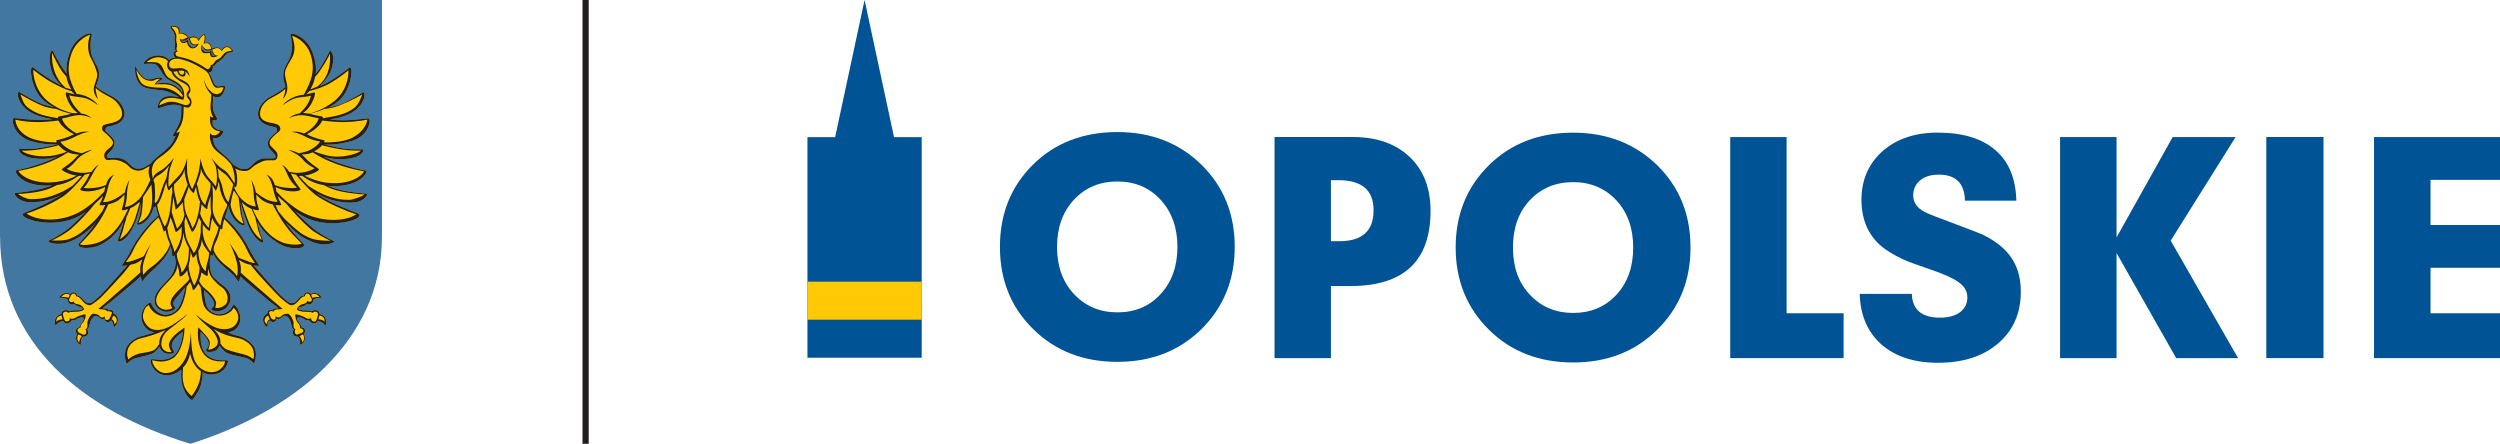
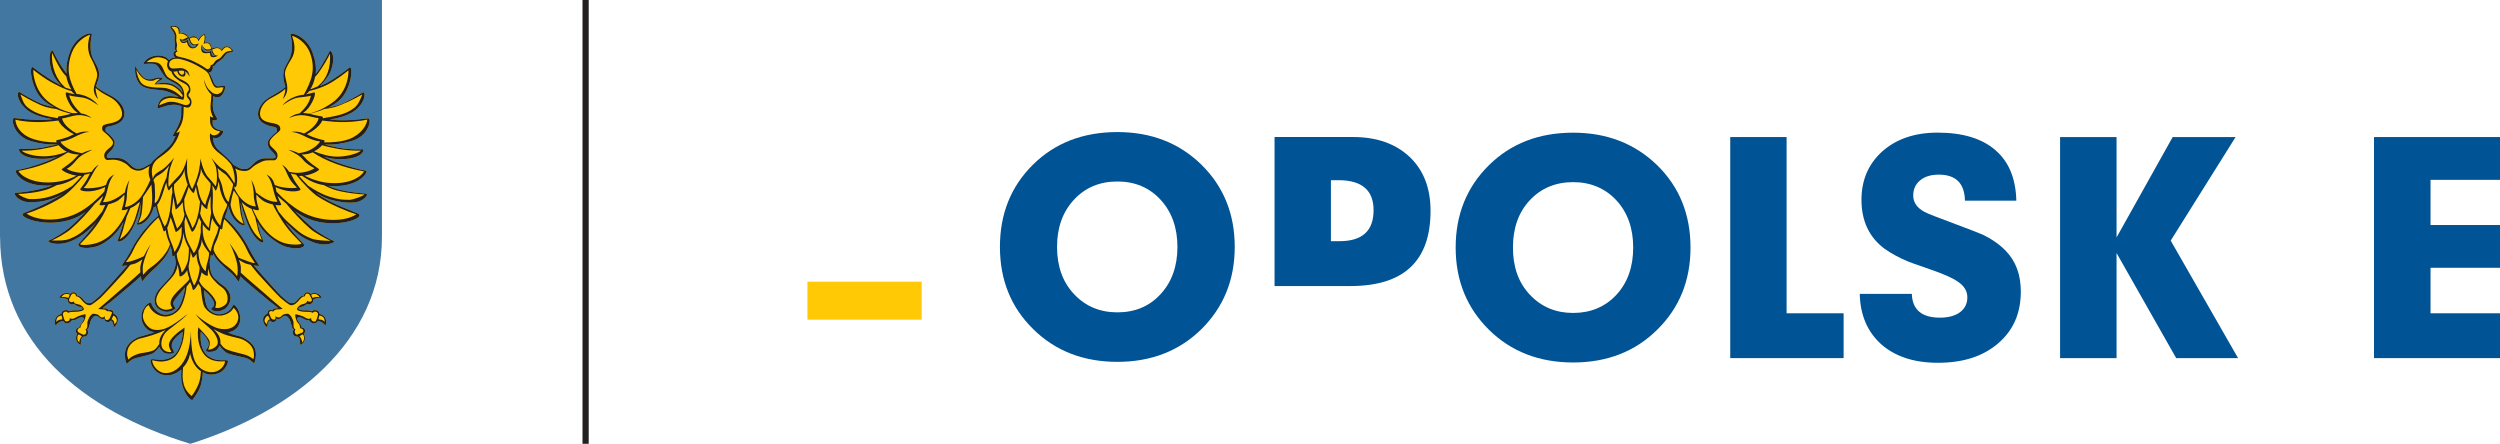
<svg xmlns="http://www.w3.org/2000/svg" version="1.1" x="0px" y="0px" width="301.479px" height="53.519px" viewBox="0 0 301.479 53.519" enable-background="new 0 0 301.479 53.519" xml:space="preserve">
  <g id="Warstwa_1">
    <g>
      <path fill="#4277A2" d="M46.061,28.381V0H0v28.582h0.009c0.024,12.671,9.802,20.943,22.947,24.937    c12.358-3.881,23.104-12.29,23.104-24.978V28.381z" />
      <g>
        <g>
          <path fill="#FFC906" d="M44.138,23.342c-0.367-0.017-2.169-0.166-3.489-0.548c-0.304-0.081-0.721-0.241-1.031-0.376      c3.73,0.295,4.863-1.769,4.537-1.835c-0.653-0.134-2.067-0.43-3.896-1.146c-0.137-0.049-1.133-0.486-1.252-0.549      c0.63,0.188,1.289,0.31,1.95,0.31c2.849,0.015,3.036-1.204,2.781-1.196c-0.477,0.007-1.233,0.025-2.118-0.072      c-1.014-0.111-2.6-0.541-2.6-0.541s1.117,0.246,3.295-0.353c2.252-0.612,2.514-2.789,2.079-2.766      c-0.504,0.025-1.977,0.306-3.788,0.217c-0.19-0.006-0.661-0.057-0.828-0.064c1.106-0.191,2.447-0.534,3.254-1.283      c1.193-1.116,0.994-2.15,0.733-1.999c-0.761,0.455-2.225,1.322-3.007,1.539c-0.367,0.094-0.724,0.198-1.162,0.302      c0.997-0.519,1.753-1.068,2.271-2.224c0.638-1.402,0.646-2.926,0.231-2.584c-0.297,0.256-1.707,1.315-2.766,1.858      c-0.232,0.119-0.486,0.238-0.741,0.351c0.614-0.621,1.132-1.349,1.332-1.914c0.636-1.848-0.071-2.534-0.191-2.277      c-0.255,0.525-0.504,0.986-1.021,1.833c-0.264,0.438-0.581,0.82-0.637,0.892c0.087-0.836-0.04-1.681-0.408-2.654      c-0.757-1.992-2.718-2.47-2.63-2.055c0.232,1.028,0.232,2.144-0.136,2.9c-0.183,0.373-0.604,1.019-0.686,1.483      c-0.157,0.858,0.081,1.4,0.21,1.887c-0.479,0.456-1.261,0.854-1.947,1.261c-0.924,0.541-1.395,1.401-1.361,2.04      c0.047,1.028,0.995,1.267,1.426,1.419c0.263,0.088,0.82,0.079,0.836,0.358c0,0.127,0.096,0.277-0.11,0.422      c-0.397,0.272-0.988,0.925-0.98,1.202c0.016,0.838,0.55,1.021,0.859,1.483c0.257,0.382-0.078,0.449-0.326,0.429      c-0.256-0.007-0.414,0.021-0.699,0c-0.503-0.028-0.997,0.138-1.413,0.52c-0.254,0.238-0.517,0.534-0.78,0.671      c-0.351,0.183-0.757,0.103-1.028,0c-0.178-0.068-0.46-0.243-0.756-0.421c-0.06-0.089-0.127-0.176-0.201-0.259      c-0.524-0.572-0.973-0.979-1.361-1.306c-0.312-0.254-0.526-0.493-0.679-0.782c-0.136-0.263-0.231-0.685-0.214-0.916      c0.174,0.063,0.295,0.089,0.59,0.018c0.183-0.049,0.596-0.374,0.652-0.822c-0.525-0.119-0.813-0.173-1.117-0.479      c-0.245-0.247-0.143-0.411-0.181-0.833c0.15,0.095,0.428,0.014,0.589-0.106c-0.079-0.263-0.613-0.813-0.565-1.802      c0.015-0.355,0.056-0.725,0.039-0.978c0.232,0.118,0.478,0.151,0.669,0.118c0.566-0.08,0.941-1.315,0.711-1.354      c-0.471-0.089-0.767,0.207-1.092-0.071c-0.279-0.24-0.399-1.075-0.821-1.571c0.302,0.113,0.567-0.374,0.494-0.771      c0.231,0.031,0.271-0.072,0.359-0.202c0.127-0.181,0.293-0.27,0.39-0.35c0.247-0.19,0.35-0.229,0.517-0.414      c0.144-0.15,0.32-0.503,0.527-0.581c0.223-0.089,0.679-0.105,0.663-0.255c-0.018-0.152-0.432-0.67-0.91-0.557      c-0.311,0.07-0.491,0.429-0.491,0.429s-0.092-0.263-0.48-0.313c-0.151-0.031-0.488,0.043-0.687,0.138      c-0.03-0.177-0.063-0.336-0.167-0.502c-0.065-0.104-0.144-0.171-0.238-0.198C24.992,5.083,24.825,5.1,24.69,5.162      c0.078-0.326,0.215-0.709-0.009-1.059c-0.303,0.046-0.58,0.311-0.749,0.652c-0.063-0.145-0.262-0.303-0.389-0.351      c-0.278-0.12-0.542,0.032-0.733,0.167c-0.019-0.024-0.034-0.055-0.049-0.089c-0.144-0.222-0.375-0.453-0.686-0.511      c-0.303-0.053-0.422-0.014-0.422-0.014s0.103-0.384-0.08-0.621c-0.129-0.16-0.478-0.319-0.964-0.185      c-0.272,0.082,0.224,0.51,0.311,0.719c0.07,0.175,0.186,0.375,0.137,0.749c-0.057,0.383,0.07,0.455,0.056,0.765      c-0.026,0.317-0.168,0.541,0.127,0.741c-0.447,0.023-0.416,0.647-0.081,0.804c-0.311,0.01-0.549,0.136-0.685,0.234      c-0.031,0.021-0.063,0.046-0.08,0.061c-0.135-0.149-0.32-0.302-0.542-0.391c-0.694-0.294-1.38-0.079-1.721,0.056      c-0.454,0.176-1.021,0.838-0.765,0.821c0.335-0.015,1.098-0.088,1.394,0.057c0.452,0.223,0.772,1.22,1.355,1.706      c0.089,0.071,0.216,0.144,0.358,0.223c0.35,0.199,0.814,0.414,1.004,0.584c0.398,0.349,0.485,0.548,0.526,0.89      c-0.12-0.182-0.2-0.286-0.319-0.404c-0.256-0.248-0.589-0.472-0.907-0.615c-0.065-0.032-0.177-0.064-0.304-0.095      c-0.287-0.065-0.686-0.121-1.004-0.065c-0.471,0.072-0.639,0.104-0.639,0.104s0.104-0.15,0.262-0.264      c0.153-0.111,0.377-0.214,0.377-0.214s0.288-0.223-0.104-0.263c-0.613-0.049-0.819,0.175-1.131,0.197      c-0.4,0.032-0.772,0.032-1.236-0.549c-0.462-0.582-0.694-1.059-0.694-1.059s-0.117,0.858,0.194,1.585      c0.285,0.678,0.676,1.053,1.727,1.21c0.641,0.105,1.235,0.097,1.764,0.24c0.135,0.041,0.302,0.097,0.485,0.169      c0.318,0.118,0.685,0.294,1.066,0.548c-0.165-0.031-0.645-0.111-1.066-0.111c-0.08,0.01-0.149,0.01-0.224,0.016      c-0.501,0.059-0.693,0.224-0.901,0.464c-0.278,0.311-0.438,0.973-0.31,0.995c0.118,0.023,0.867-0.294,1.323-0.374      c0.039-0.007,0.07-0.007,0.111-0.016c0.901-0.128,1.165,0.086,1.41,0.134c-0.063,0.48-0.008,1.013-0.056,1.315      c-0.144,0.925-0.884,1.968-1.02,2.263c0.127,0.017,0.287,0.034,0.374,0c-0.111,0.233-0.312,0.782-0.646,1.149l-0.063,0.063      c-0.709,0.766-1.108,0.917-1.97,1.737c-0.127,0.119-0.227,0.248-0.308,0.379c-0.362,0.195-0.746,0.444-0.975,0.53      c-0.271,0.103-0.679,0.183-1.027,0c-0.271-0.136-0.535-0.438-0.789-0.668c-0.408-0.385-0.901-0.551-1.402-0.52      c-0.296,0.016-0.454-0.017-0.711,0c-0.248,0.016-0.582-0.049-0.318-0.432c0.311-0.461,0.836-0.652,0.853-1.489      c0.008-0.272-0.581-0.926-0.98-1.205c-0.197-0.135-0.11-0.284-0.104-0.413c0.009-0.279,0.575-0.279,0.83-0.366      c0.439-0.144,1.388-0.382,1.434-1.412c0.034-0.636-0.438-1.504-1.369-2.048c-0.685-0.397-1.579-0.812-2.057-1.267      c0.128-0.487,0.478-1.021,0.326-1.873c-0.088-0.463-0.509-1.108-0.692-1.483c-0.367-0.757-0.367-1.871-0.135-2.9      c0.087-0.421-1.874,0.063-2.631,2.057C8.082,7.196,7.952,8.041,8.04,8.878C7.984,8.804,7.674,8.422,7.403,7.984      C6.885,7.139,6.639,6.678,6.383,6.144C6.264,5.896,5.657,6.541,6.185,8.43c0.183,0.653,0.565,1.253,1.171,1.874      c-0.255-0.112-0.335-0.192-0.574-0.319c-1.06-0.543-2.462-1.593-2.764-1.849c-0.408-0.343-0.408,1.178,0.23,2.581      c0.518,1.157,1.284,1.707,2.272,2.217c-0.441-0.095-0.799-0.198-1.157-0.297c-0.78-0.213-2.256-1.083-3.013-1.535      c-0.265-0.152-0.464,0.882,0.732,2c0.806,0.747,2.152,1.093,3.252,1.273c-0.158,0.007-0.638,0.063-0.827,0.073      c-1.81,0.079-3.286-0.19-3.788-0.217c-0.437-0.024-0.158,2.199,2.097,2.813c2.176,0.6,3.275,0.305,3.275,0.305      s-1.584,0.43-2.588,0.54c-0.895,0.098-1.651,0.081-2.122,0.073c-0.254-0.007-0.068,1.203,2.773,1.195      c0.662,0,1.148-0.073,1.778-0.264c-0.127,0.063-1.045,0.463-1.18,0.519c-1.834,0.719-3.14,0.995-3.795,1.123      c-0.326,0.073,0.606,2.121,4.336,1.825c-1.053,0.4-2.51,0.727-4.408,0.902C1.5,23.301,2.197,24.274,3.34,24.369      c2.039,0.151,3.801-0.694,4.327-1.012c-0.111,0.09-2.351,1.411-4.742,2.313c-1.125,0.422,2.71,2.015,6.057,0.645      c0.502-0.199,0.803-0.39,1.356-0.78c-0.694,0.699-1.228,1.291-1.985,1.951c-0.503,0.438-1.977,1.339-2.456,1.521      c-0.397,0.152,0.91,0.711,2.424,0.168c1.891-0.669,3.164-2.256,3.284-2.389c-0.909,1.33-1.722,2.149-2.065,2.54      c-0.421,0.485,0.702,0.791,2.073,0.4c0.963-0.28,2.167-1.246,2.797-2.185c0.096-0.136,0.27-0.398,0.496-0.798      c-0.065,0.233-0.496,1.688-0.694,2.218c-0.152,0.382,1.202,0.277,2.184-2.347c0.318-0.85,0.453-1.513,0.622-2.142      c-0.074,0.615-0.096,1.075-0.12,1.221c-0.072,0.493-0.239,0.891-0.377,1.298c-0.094,0.287,1.356,0.143,1.979-1.865      c0.013-0.041,0.027-0.089,0.037-0.136c0.05,0.017,0.164-0.064,0.251-0.119c0.093,0.446,0.195,0.808,0.301,1.133      c-1.346,1.13-2.603,2.815-3.163,3.938c-0.415,0.844-0.884,1.529-1.235,2.064c-0.056,0.087,0.263,0.061,0.655,0      c-0.232,0.262-0.433,0.491-0.545,0.62c-0.285,0.342-2.413,2.742-2.732,3.029s-0.964,0.867-1.115,0.893      c-0.473,0.054-0.623-0.08-0.886-0.391c-0.223-0.271-0.446-0.526-0.766-0.51c-0.039-0.351-0.517-0.607-0.813-0.201      c0,0-0.229-0.167-0.63-0.104c-0.372,0.064-0.604,0.328-0.74,0.576c0.4-0.05,0.828,0.056,1.06,0.223      c-0.063,0.381,0.399,0.723,0.75,0.493c0.16,0.201,0.502,0.342,0.78,0.391c0.272,0.041,0.303,0.232,0.12,0.304      c-0.136,0.049-0.265,0.086-0.468,0.096c-0.33,0.023-0.446-0.025-0.662,0.023c-0.233,0.041-0.32,0.095-0.32,0.095      s-0.358-0.285-0.751-0.062c-0.229,0.12-0.222,0.372-0.222,0.372s-0.486,0.113-0.678,0.479c-0.16,0.285-0.12,0.62-0.047,0.916      c0.024,0.129,0.238-0.502,0.957-0.533c0.063,0.149,0.279,0.335,0.54,0.271c0.368-0.097,0.511-0.391,0.511-0.391      s0.191,0.12,0.605-0.134c0.526-0.319,0.782-0.16,0.82-0.098c0.034,0.064-0.078,0.352-0.27,0.589      c-0.159,0.194-0.271,0.375-0.289,0.56c-0.374-0.055-0.581,0.483-0.237,0.717c-0.071,0.111-0.159,0.396-0.152,0.583      c0,0.262,0.184,0.63,0.56,0.772c0.061,0.021-0.033-0.423,0.127-0.79c0.072-0.169,0.248-0.214,0.248-0.214      s0.311,0.061,0.46-0.232c0.121-0.225,0.087-0.463-0.054-0.622c0.071-0.03,0.134-0.078,0.207-0.254      c0.069-0.183,0.144-0.534,0.206-0.743c0.087-0.252,0.31-0.508,0.423-0.58c0.128-0.089,0.375-0.097,0.55,0.072      c0.439,0.412,0.7,0.198,0.7,0.198s-0.022,0.327,0.321,0.399c0.317,0.07,0.452-0.167,0.452-0.167      c0.114,0.031,0.177,0.113,0.232,0.245c0.081,0.19,0.097,0.366,0.097,0.575c0.294-0.136,0.62-0.679,0.501-1.14      c-0.087-0.326-0.517-0.543-0.517-0.543s0.046-0.247-0.154-0.355c-0.23-0.13-0.453-0.01-0.453-0.01s0.007-0.177-0.328-0.238      c-0.223-0.034-0.39,0.047-0.341-0.034c0.047-0.078,1.035-0.812,1.035-0.812s1.865-1.571,2.336-1.961      c0.391-0.318,0.813-0.709,1.204-1.075c0.063,0.396,0.151,0.685,0.229,0.573c0.257-0.334,0.567-0.694,0.884-0.99      c1.04-0.951,2.131-1.91,2.475-3.214c0.104,0.323,0.186,0.676,0.197,1.063c0.007,0.28,0.105,0.213,0.325,0.071      c0,0.295,0.097,0.573,0.113,0.829c-0.017,0.415-0.081,0.518-0.232,0.988c-0.088,0.271-0.262,0.543-0.493,0.83      c-0.254,0.31-0.583,0.643-0.948,1.035c-0.623,0.66-0.94,1.203-0.879,1.928c0.052,0.558,0.478,0.91,0.999,1.103      c0.261,0.102,0.559,0.102,0.828,0.037c0.255-0.062,0.486-0.181,0.662-0.342c0.087-0.166-0.424-0.404-0.153-0.916      c0.161-0.295,0.901-1.116,1.332-1.635c-0.159,1.148-0.573,2.224-0.917,2.606c-0.279,0.312-0.574,0.502-0.924,0.597      c-0.165,0.049-0.344,0.074-0.541,0.083c-0.671,0.021-1.556-0.711-1.715-1.484c-0.478,0.017-1.044,0.78-1.148,1.45      c-0.128,0.798,0.318,1.595,0.869,1.928c0.175,0.104,0.502,0.193,0.677,0.248c-0.859,0.272-1.695,0.461-1.977,0.591      c-0.796,0.358-1.435,0.958-1.544,1.72c-0.016,0.13-0.024,0.247-0.033,0.359v0.136c0.018,0.614,0.232,0.979,0.232,0.979      s0.438-0.421,0.667-0.53c0.521-0.265,1.461-0.353,2.369-0.688c0.271-0.097,0.566-0.406,0.892-0.838      c0.049,0.182,0.201,0.359,0.359,0.542c0.207,0.246,0.582,0.319,0.893,0.303c0.207-0.007,0.393-0.057,0.478-0.112      c0.161-0.118-0.214-0.446-0.239-0.804c-0.047-0.605,0.502-1.163,1.346-1.761c-0.127,1.806-0.812,2.757-1.32,3.051      c-0.09,0.058-0.175,0.098-0.264,0.137c-1.172,0.511-2.249-0.119-2.303,0.263c-0.064,0.512,0.462,1.49,1.386,1.737      c0.326,0.087,0.63,0.097,0.917,0.057c0.551-0.08,1.02-0.36,1.395-0.67c-0.029,0.366-0.029,0.695-0.022,0.973      c0.047,1.138,0.533,1.991,0.915,2.413c0.207,0.24,0.399,0.337,0.455,0.267c0.398-0.505,0.885-1.232,1.06-1.995      c0.087-0.39,0.169-0.846,0.176-1.354c0.198,0.127,0.391,0.229,0.686,0.278c0.071,0.008,0.143,0.016,0.223,0.025      c1.746,0.063,2.193-1.468,2.126-1.669c-0.069-0.196-1.353,0.201-2.349-0.54c-0.129-0.097-0.254-0.208-0.369-0.344      c-0.342-0.415-0.676-1.164-0.564-2.614c0.352,0.353,0.68,0.653,0.878,1.119c0.021,0.046,0.039,0.101,0.056,0.147      c0.046,0.176,0.039,0.319,0,0.439c-0.09,0.271-0.319,0.422-0.295,0.558c0.022,0.096,0.134,0.152,0.295,0.168      c0.325,0.039,0.836-0.072,1.05-0.295c0.136-0.15,0.231-0.302,0.288-0.462c0.344,0.493,0.726,0.837,1.004,0.939      c0.908,0.337,1.96,0.415,2.48,0.678c0.23,0.111,0.669,0.534,0.669,0.534s0.215-0.368,0.229-0.98v-0.136      c-0.006-0.113-0.015-0.229-0.028-0.361c-0.114-0.753-0.863-1.352-1.668-1.72c-0.256-0.109-0.939-0.199-1.676-0.541      c0.592-0.103,1.189-0.414,1.42-1.172c0.231-0.764-0.133-1.865-0.764-2.223c-0.326,0.854-1.021,1.154-1.611,1.194      c-0.517,0.042-1.075-0.245-1.394-0.621c-0.024-0.031-0.048-0.056-0.063-0.079c-0.278-0.375-0.438-1.459-0.488-2.199      c0.176,0.136,0.365,0.303,0.552,0.494c0.334,0.342,0.621,0.748,0.685,1.106c0.073,0.366-0.422,0.614-0.373,0.691      c0.629,0.583,1.681,0.058,1.911-0.235c0.366-0.479,0.471-0.878,0.425-1.331c-0.059-0.464-0.448-0.998-0.799-1.229      c-0.406-0.273-0.853-0.662-1.164-0.981c-0.486-0.542-0.519-1.321-0.533-1.937c0.041-0.229,0.071-0.494,0.134-0.828      c0.225,0.177,0.247,0.112,0.28-0.095c0.004-0.028,0.008-0.056,0.011-0.082c0.301,0.777,1.117,1.479,2.125,2.319      c0.335,0.281,0.636,0.693,0.893,1.037c0.079,0.11,0.175-0.198,0.24-0.606c0.389,0.368,0.813,0.743,1.188,1.062      c0.47,0.39,2.342,1.961,2.342,1.961s0.979,0.733,1.038,0.812c0.046,0.081-0.121,0-0.344,0.034      c-0.336,0.062-0.336,0.238-0.336,0.238s-0.223-0.12-0.454,0.01c-0.191,0.108-0.149,0.355-0.149,0.355s-0.424,0.217-0.512,0.543      c-0.127,0.461,0.199,1.004,0.493,1.14c0-0.209,0.025-0.385,0.104-0.575c0.048-0.132,0.12-0.214,0.223-0.245      c0,0,0.145,0.237,0.455,0.167c0.351-0.072,0.327-0.399,0.327-0.399s0.265,0.214,0.694-0.198      c0.181-0.169,0.431-0.161,0.558-0.072c0.112,0.072,0.326,0.328,0.412,0.58c0.074,0.209,0.138,0.561,0.209,0.743      c0.07,0.176,0.138,0.224,0.207,0.254c-0.144,0.159-0.165,0.397-0.057,0.622c0.153,0.293,0.471,0.232,0.471,0.232      s0.17,0.045,0.239,0.214c0.17,0.367,0.073,0.812,0.137,0.79c0.374-0.143,0.551-0.511,0.558-0.772      c0-0.187-0.081-0.472-0.152-0.583c0.344-0.233,0.13-0.771-0.24-0.717c-0.014-0.185-0.132-0.365-0.285-0.56      c-0.19-0.237-0.311-0.524-0.271-0.589c0.04-0.063,0.288-0.222,0.813,0.098c0.422,0.254,0.613,0.134,0.613,0.134      s0.137,0.294,0.512,0.391c0.263,0.064,0.477-0.121,0.541-0.271c0.711,0.031,0.925,0.662,0.957,0.533      c0.072-0.296,0.104-0.631-0.046-0.916c-0.2-0.366-0.688-0.479-0.688-0.479s0.01-0.252-0.214-0.372      c-0.393-0.224-0.749,0.062-0.749,0.062s-0.097-0.054-0.329-0.095c-0.214-0.049-0.334,0-0.659-0.023      c-0.201-0.01-0.326-0.047-0.463-0.096c-0.185-0.071-0.16-0.263,0.119-0.304c0.271-0.049,0.622-0.189,0.781-0.391      c0.34,0.229,0.812-0.112,0.749-0.493c0.221-0.167,0.659-0.272,1.053-0.223c-0.128-0.248-0.368-0.512-0.733-0.576      c-0.399-0.063-0.639,0.104-0.639,0.104c-0.288-0.406-0.765-0.149-0.813,0.201c-0.319-0.017-0.544,0.238-0.766,0.51      c-0.254,0.311-0.405,0.444-0.876,0.391c-0.151-0.025-0.808-0.605-1.125-0.893c-0.31-0.287-2.438-2.688-2.725-3.029      c-0.119-0.129-0.309-0.358-0.542-0.62c0.383,0.061,0.709,0.087,0.646,0c-0.353-0.535-0.814-1.221-1.235-2.064      c-0.544-1.102-1.591-2.605-2.899-3.724c0.055-0.169,0.123-0.359,0.204-0.581c0.105-0.294,0.16-0.457,0.216-0.802      c0.025,0.109,0.053,0.22,0.087,0.331c0.638,2.039,2.01,2.184,1.896,1.849c-0.133-0.4-0.277-0.828-0.349-1.321      c-0.024-0.193-0.088-0.708-0.152-1.267c0.169,0.627,0.391,1.377,0.71,2.229c0.979,2.623,2.186,2.808,2.032,2.423      c-0.208-0.525-0.446-1.147-0.59-1.808c-0.023-0.112-0.068-0.304-0.127-0.534c0.175,0.319,0.278,0.493,0.421,0.709      c0.631,0.939,2.083,2.041,3.046,2.32c1.37,0.392,2.495,0.089,2.073-0.398c-0.344-0.391-1.252-1.251-2.17-2.575      c0.127,0.134,0.248,0.264,0.375,0.381c1.139,1.094,1.667,1.524,3.013,2.052c1.499,0.573,2.819-0.026,2.432-0.176      c-0.484-0.186-1.986-1.082-2.485-1.524c-0.759-0.652-1.499-1.368-2.193-2.071c0.55,0.391,1.084,0.703,1.586,0.907      c3.347,1.372,7.123-0.127,6.033-0.612c-0.813-0.359-3.173-1.188-4.726-2.248c-0.102-0.069-0.217-0.151-0.325-0.237      c0.532,0.31,1.13,0.637,1.767,0.819c1.157,0.327,2.072,0.407,2.894,0.327C43.914,24.293,44.529,23.365,44.138,23.342z       M23.48,5.657c-0.312,0.111-0.416,0.007-0.607-0.232c-0.047-0.063-0.088-0.127-0.111-0.207      c-0.063-0.142-0.079-0.313-0.088-0.452c-0.143,0.094-0.335,0.295-0.591,0.295c-0.111,0-0.215-0.168-0.215-0.168      s0.328,0.049,0.439,0.013c0.161-0.053,0.311-0.181,0.406-0.284c0.016,0.04,0.032,0.072,0.048,0.11      c0.104,0.28,0.207,0.55,0.384,0.653c0.312,0.185,0.493,0.04,0.493,0.04S23.598,5.608,23.48,5.657z M24.992,6.271      c-0.183,0.016-0.397-0.073-0.547-0.279c-0.169-0.223-0.049-0.478-0.049-0.478s0.069,0.365,0.381,0.548      c0.088,0.059,0.224,0.066,0.36,0.049c0.118-0.015,0.256-0.056,0.367-0.102c0.014,0.188,0.069,0.383,0.143,0.493      c0.143,0.215,0.27,0.207,0.27,0.207s-0.03,0.047-0.198,0.032c-0.087-0.015-0.16-0.12-0.193-0.225      C25.494,6.421,25.48,6.11,25.48,6.11s-0.15,0.096-0.343,0.145C25.09,6.262,25.041,6.271,24.992,6.271z" />
        </g>
      </g>
      <g>
        <path fill="#231F20" d="M42.201,24.092c-0.869,0.023-1.453-0.048-2.455-0.367c-1.006-0.318-1.882-0.854-2.576-1.321     c-0.388-0.383-0.771-0.799-1.113-1.188c0.119,0,0.246,0,0.375-0.007c0.781,0.55,1.649,0.971,2.613,1.113     c0.432,0.224,0.819,0.398,1.139,0.511c1.253,0.42,3.251,0.615,3.765,0.615C43.746,23.675,42.566,24.075,42.201,24.092      M38.384,23.74c1.539,0.973,3.627,1.818,4.583,2.104c-1.34,0.925-4.376,0.981-6.718-0.359c-0.988-0.567-2.035-1.428-2.903-2.37     c-0.055-0.188-0.079-0.371-0.11-0.577c0.118,0.089,0.173,0.096,0.229,0.119c1.508,0.685,2.941,0.391,2.767,0.137     c-0.23-0.336-0.727-0.918-1.021-1.586c-0.055-0.121-0.104-0.184-0.158-0.298c0.149,0.057,0.516,0.136,0.646,0.153     C36.472,22.026,37.594,23.237,38.384,23.74 M37.448,27.623c0.514,0.438,1.933,1.228,2.416,1.41c-0.702,0-1.735-0.033-2.391-0.297     c-1.323-0.542-1.695-1.043-2.668-1.88c-0.448-0.382-0.808-0.836-1.221-1.346c-0.094-0.193-0.264-0.544-0.365-0.798     c0.428,0.08,0.763,0.08,0.675-0.11c-0.102-0.233-0.324-0.592-0.414-0.982c0.313,0.329,0.727,0.662,1.044,0.941     C35.346,25.565,36.342,26.656,37.448,27.623 M36.374,29.374c-0.248,0.187-1.577,0.187-2.438-0.19     c-1.004-0.431-1.794-1.194-2.383-2.016c-0.343-0.471-0.7-1.115-1.084-1.961c0.485,0.183,0.806,0.192,0.749,0.015     c-0.062-0.182-0.334-1.076-0.301-1.457c0-0.104,0.005-0.199,0-0.303c0.214,0.254,0.453,0.494,0.723,0.694     c0.295,0.207,0.741,0.389,1.267,0.499c0.208,0.504,0.521,0.967,0.67,1.237C34.669,27.847,35.952,28.891,36.374,29.374      M31.051,27.383c0.088,0.628,0.335,0.925,0.511,1.545c-0.495-0.315-1.157-0.954-1.746-2.605     c-0.265-0.724-0.487-1.387-0.678-1.968c0.048,0.056,0.096,0.103,0.136,0.15c0.296,0.304,0.693,0.535,1.067,0.687     c0.153,0.397,0.304,0.727,0.438,1.021C30.866,26.665,31.004,27.071,31.051,27.383 M28.263,22.704     c0.02-0.08,0.035-0.162,0.047-0.238c0.015,0.022,0.07,0.087,0.096,0.104c0.123,0.09,0.384-1.2-0.033-2.263     c0.18,0.104,0.353,0.199,0.488,0.229c0.533,0.12,0.853,0.128,1.171-0.039c0.264-0.136,0.438-0.405,0.772-0.6     c0.551-0.323,0.925-0.509,1.283-0.55c0.254-0.03,0.69-0.015,0.956-0.015c0.384,0,0.567-0.613,0.303-0.987     c-0.357-0.535-0.94-0.711-0.827-1.26c0.039-0.233,0.38-0.605,0.691-0.86c0.192-0.152,0.583-0.471,0.589-0.59     c0.047-0.534-0.35-0.63-0.611-0.718c-0.432-0.143-1.777-0.126-1.833-1.156c-0.024-0.637,0.406-1.394,1.187-1.849     c0.567-0.34,0.867-0.438,1.379-0.805c0.183-0.135,0.311-0.23,0.478-0.392c0.031,0.503-0.308,1.26-0.308,1.26     c1.178-1.297,0.091-2.392,0.3-3.361c0.097-0.457,0.525-1.142,0.75-1.501c0.524-0.869,0.444-1.783,0.079-2.787     c0.598,0.135,1.696,0.835,2.152,2.03c0.765,2.049,0.145,3.451-0.726,5.061c-1.794,0.178-2.574,1.283-2.574,1.283     c0.543-0.376,1.164-0.813,1.881-0.933c0.471-0.071,1.155-0.103,1.537-0.237c-0.056,0.317-0.246,0.979-0.931,1.713     c-0.111,0.128-0.264,0.28-0.433,0.438c-0.422,0.048-0.796,0.206-1.283,0.542l0.009,0.007c0.767-0.31,1.299-0.396,1.881-0.318     c0.543,0.071,1.25,0.304,1.683,0.334c-0.064,0.464-0.54,1.054-1.181,1.508c-0.199,0.137-0.381,0.247-0.563,0.341     c-0.545-0.214-1.103-0.286-1.54-0.174c0.606,0,1.348,0.374,1.834,0.621c0.558,0.287,1.307,0.502,1.618,0.502     c-0.072,0.294-0.878,0.998-1.684,1.235c-0.263,0.081-0.563,0.146-0.877,0.2c-0.637-0.318-1.267-0.423-1.267-0.423     c0.728,0.375,1.301,0.631,1.763,1.182c0.421,0.509,0.938,0.804,1.41,1.051c-0.375,0.279-1.58,0.701-2.677,0.502     c-0.128-0.025-0.264-0.047-0.382-0.065c-0.256-0.396-0.544-0.699-0.872-0.859c0.415,0.423,0.584,1.075,0.879,1.619     c0.238,0.428,0.598,0.828,0.939,1.122c-0.248,0.136-1.761,0.086-2.525-0.237c-0.05-0.018-0.096-0.041-0.161-0.066     c-0.224-0.804-0.558-1.003-0.988-1.273c0.409,0.492,0.604,0.933,0.797,1.771c0.153,0.646,0.271,1.042,0.52,1.521     c-0.622,0.079-1.437-0.278-1.93-0.631c-0.303-0.214-0.517-0.366-0.676-0.483c-0.064-0.495-0.288-1.092-0.551-1.523     c0.174,0.532,0.31,1.393,0.31,2.007c0,0.319,0.123,0.71,0.232,1.212c-0.455-0.056-1.028-0.223-1.665-0.846     C28.898,23.789,28.583,23.315,28.263,22.704 M29.027,25.79c0.053,0.342,0.27,0.933,0.333,1.195     c-0.945-0.438-1.379-1.321-1.563-2.29c0.051-0.368,0.149-0.955,0.391-1.72c0.001-0.005,0.003-0.011,0.004-0.015l0.571,0.835     C28.843,24.299,28.956,25.375,29.027,25.79 M27.554,24.369c-0.394-0.349-0.624-1.161-0.759-1.87     c-0.078-0.426-0.288-0.8-0.432-1.156c0.007-0.616-0.134-1.086-0.134-1.086s0.38,0.393,0.931,0.743     c0.239,0.159,0.656,0.786,0.951,1.202C28.086,22.69,27.711,23.66,27.554,24.369 M27.074,25.501     c-0.156,0.325-0.248,0.618-0.314,0.886l-0.015,0.021l0.013-0.018c-0.08,0.312-0.122,0.586-0.186,0.834     c-0.431-0.472-0.774-1.1-0.885-1.675c-0.088-0.476-0.032-1.004-0.018-1.538c0.018-0.563-0.015-1.148-0.063-1.681     c0.183,0.264,0.302,0.502,0.353,0.622c0.068,0.19,0.323-0.375,0.397-1.076c0.047,0.215,0.111,0.438,0.134,0.652     c0.081,0.701,0.471,1.705,0.908,2.113C27.354,25,27.186,25.279,27.074,25.501 M29.695,29.943c0.39,0.859,0.686,1.25,1.039,1.776     c-0.281,0.04-1.006-0.278-1.43-0.433c-0.19-0.071-0.349-0.118-0.541-0.222c-0.249-0.572-0.652-1.131-1.068-1.746     c0.527,1.078,0.806,2.026,0.893,2.448c0.111,0.541,0.104,1.315-0.018,1.53c-0.198-0.344-0.803-0.908-1.084-1.107     c-0.484-0.332-1.422-1.134-1.739-2.053c0.019-0.239,0.057-0.479,0.204-0.779c0.295-0.597,0.484-1.202,0.604-1.775     c0.128,0.069,0.231,0.158,0.254-0.034c0.045-0.334,0.077-0.61,0.236-1.129C28.293,27.625,29.332,29.126,29.695,29.943      M31.051,32.954c0.263,0.312,2.398,2.63,2.773,2.967c0.319,0.286,1.06,0.868,1.211,0.881c0.47,0.064,0.846-0.372,1.108-0.693     c0.224-0.269,0.453-0.397,0.63-0.38c-0.007-0.303,0.353-0.47,0.563-0.167l0.233,0.455c0.182,0.363-0.271,0.478-0.525,0.246     c-0.01,0.253-0.328,0.391-0.598,0.43c-0.271,0.048-0.733,0.462-0.599,0.67c0.079,0.111,0.51,0.21,0.718,0.224     c0.373,0.039,0.588,0.008,0.786,0.032c0.241,0.032,0.377,0.109,0.377,0.109s0.146-0.236,0.444-0.109     c0.234,0.104,0.169,0.382,0.169,0.373c-0.03,0.159-0.15,0.488-0.15,0.488c-0.063,0.159-0.111,0.365-0.389,0.288     c-0.274-0.082-0.299-0.266-0.265-0.417c-0.121,0.12-0.446,0.129-0.631,0.007c-0.477-0.324-1.26-0.502-1.281-0.438     c-0.072,0.143,0.071,0.821,0.341,1.06c0.183,0.168,0.214,0.422,0.231,0.614c0.391,0.018,0.518,0.399,0.215,0.532l-0.462,0.177     c0,0-0.215,0.145-0.334-0.081C35.5,40,35.537,39.817,35.642,39.755c-0.063-0.034-0.142-0.105-0.216-0.281     c-0.069-0.183,0.016-0.52-0.047-0.718c-0.151-0.447-0.319-0.734-0.582-0.894c-0.111-0.071-0.646,0-0.804,0.199     c-0.288,0.368-0.678,0.194-0.783,0.033c0.063,0.208,0.048,0.495-0.247,0.446c-0.167-0.03-0.272-0.185-0.272-0.185     s-0.118-0.246-0.165-0.389c-0.055-0.146-0.137-0.327,0-0.396c0.23-0.136,0.406,0.014,0.406,0.014s0.198-0.271,0.422-0.262     c0.223,0,0.736-0.064,0.736-0.064l-1.326-1.125c0,0-1.72-1.514-2.192-1.902c-0.469-0.394-1.041-0.904-1.544-1.358     c0.021-0.288,0.031-0.573,0.006-0.757c-0.032-0.236-0.11-0.499-0.223-0.78c0.288,0.189,0.559,0.341,0.79,0.431     c0.137,0.046,0.376,0.113,0.63,0.166C30.581,32.372,30.891,32.77,31.051,32.954 M38,35.448c0.231,0.032,0.433,0.201,0.52,0.384     c-0.272-0.057-0.607,0-0.827,0.097l-0.17-0.36C37.522,35.568,37.682,35.401,38,35.448 M36.671,40.742     c0.015,0.256-0.104,0.431-0.265,0.589c0.041-0.222-0.032-0.366-0.096-0.51c-0.049-0.104-0.19-0.286-0.19-0.286l0.383-0.215     C36.646,40.428,36.654,40.583,36.671,40.742 M32.263,38.756c-0.049,0.127-0.033,0.082-0.072,0.341     c-0.247-0.195-0.384-0.412-0.19-0.755c0.12-0.238,0.324-0.28,0.324-0.28l0.217,0.439C32.541,38.501,32.333,38.572,32.263,38.756      M25.394,30.347c-0.225-0.229-0.656-1.043-0.79-1.506c-0.138-0.455-0.2-1.14-0.151-1.808c0.279,0.486,0.858,0.963,0.878,0.756     c0.014-0.365,0.142-1.092,0.27-1.506c0.104,0.414,0.582,0.979,0.758,1.147c-0.12,0.358-0.128,0.605-0.353,1.06     C25.79,28.928,25.519,29.798,25.394,30.347 M25.703,33.68c0.302,0.32,0.574,0.647,0.988,0.914     c0.352,0.232,0.589,0.555,0.708,0.999c0.08,0.303,0.087,0.772-0.126,1.043c-0.23,0.296-0.94,0.661-1.332,0.446     c0.073-0.143,0.159-0.479,0.112-0.639c-0.192-0.589-0.805-1.251-1.316-1.625c-0.311-0.225-0.63-0.694-0.725-0.939     c0.136-0.415,0.239-0.709,0.288-1.038c0.366,0.375,0.758,0.519,0.765,0.336c0-0.255-0.018-0.343,0.048-0.797     C25.217,32.874,25.304,33.244,25.703,33.68 M24.682,37.051c0.472,0.695,1.214,1.053,1.865,1.011     c0.62-0.029,1.35-0.373,1.619-0.939c0.373,0.317,0.709,0.91,0.518,1.506c-0.312,0.997-1.323,1.219-2.36,0.973     c-0.668-0.167-1.952-0.963-2.726-1.706c0.479,0.759,1.667,1.57,2.081,2.074c0.438,0.542,0.797,1.298,0.446,1.72     c-0.198,0.241-0.693,0.526-1.028,0.455c0.127-0.261,0.311-0.742,0.136-1.1c-0.231-0.477-0.98-1.228-1.329-1.579     c-0.232,1.74,0.373,2.887,0.725,3.292c0.908,1.061,2.285,0.781,2.502,0.813c0.015,0.431-0.623,1.433-1.841,1.3     c-0.653-0.071-1.563-0.518-1.93-1.714c-0.311-1.006-0.328-2.535-0.333-3.253c-0.018,0.711-0.145,2.207-0.653,3.275     c-0.544,1.124-1.501,1.929-2.614,1.794c-0.703-0.088-1.395-0.893-1.41-1.53c0.354,0.049,1.433,0.464,2.588-0.302     c0.509-0.342,1.283-1.596,1.315-3.643c-0.846,0.597-1.777,1.283-1.882,2.017c-0.045,0.357,0.263,0.819,0.296,0.932     c-0.264,0.056-0.732-0.008-1.02-0.367c-0.352-0.446-0.193-1.283,0.253-1.897c0.321-0.436,2.139-1.592,2.726-2.334     c-0.693,0.573-2.142,1.7-3.076,1.881c-0.596,0.128-1.058,0.055-1.361-0.104c-0.566-0.311-1.068-1.114-0.94-1.722     c0.142-0.653,0.365-0.941,0.692-1.124c0.192,0.66,1.014,1.355,1.922,1.389c0.622,0.014,1.188-0.265,1.68-0.759     c0.415-0.413,0.861-1.714,0.956-2.837c0.201-0.288,0.329-0.4,0.425-0.572c0.127,0.294,0.254,0.58,0.295,0.842     c0.07,0.407,0.485-0.253,0.687-0.637c0.087,0.127,0.174,0.28,0.293,0.423C24.307,35.458,24.403,36.629,24.682,37.051      M28.843,40.804c0.718,0.176,1.57,0.765,1.722,1.513c0.134,0.657,0.025,0.815-0.016,0.992c-0.216-0.194-0.702-0.449-0.957-0.52     c-0.765-0.232-1.282-0.287-2.192-0.621c-0.325-0.12-0.565-0.367-0.818-0.733c0.055-0.799-0.335-1.242-0.84-1.762     C27.043,40.447,27.807,40.551,28.843,40.804 M24.107,45.756c-0.142,0.707-0.733,1.753-1.019,1.998     c-0.422-0.445-0.988-0.827-1.067-2.302c-0.017-0.288,0.03-0.767,0.055-1.143c0.686-0.651,0.852-1.688,0.852-1.688     s0.233,1.452,1.299,2.136C24.214,45.108,24.173,45.444,24.107,45.756 M19.207,41.474c-0.263,0.39-0.446,0.677-0.771,0.807     c-0.911,0.335-1.204,0.166-2.041,0.493c-0.239,0.103-0.646,0.263-0.901,0.589c-0.04-0.175-0.248-0.429-0.12-1.078     c0.151-0.754,0.892-1.33,1.617-1.488c0.68-0.16,1.713-0.437,2.983-0.995C19.646,40.158,19.177,40.605,19.207,41.474      M22.234,34.328c-0.509,0.499-1.169,1.098-1.416,1.504c-0.295,0.494-0.368,0.935-0.018,1.322c-0.237,0.12-0.621,0.256-0.98,0.177     c-0.533-0.12-0.932-0.453-0.98-1.011c-0.047-0.465,0.24-1.07,0.854-1.739c0.631-0.68,1.202-1.229,1.45-1.739     c0.117-0.256,0.24-0.525,0.269-0.938c0.112,0.501,0.192,0.772,0.217,1.288c0.016,0.377,0.598-0.078,0.852-0.445     c0.024-0.031,0.065-0.15,0.09-0.191c0.021,0.144,0.054,0.36,0.087,0.495c0.04,0.166,0.118,0.438,0.175,0.597     C22.714,33.918,22.45,34.111,22.234,34.328 M21.032,30.387c-0.056-0.444-0.384-1.115-0.599-1.689     c-0.102-0.28-0.174-0.751-0.27-1.22c0.15-0.264,0.302-0.862,0.422-1.273c0.224,0.572,0.464,1.281,0.573,1.713     c0.049,0.199,0.551-0.272,0.772-0.592c-0.047,0.391,0.009,0.782-0.055,1.116C21.789,28.903,21.504,29.806,21.032,30.387      M18.052,32.356c-0.311,0.209-0.566,0.575-0.781,0.787c-0.064-0.277-0.102-0.858,0-1.313c0.135-0.58,0.444-1.475,0.917-2.405     c-0.328,0.485-0.622,0.995-0.845,1.465c-0.264,0.144-0.526,0.255-0.788,0.351c-0.415,0.16-1.086,0.398-1.364,0.358     c0.353-0.524,0.565-0.734,0.957-1.593c0.383-0.854,1.609-2.542,2.939-3.778l0.226,0.422c0.137,0.372,0.272,0.739,0.405,1.203     c0.032,0.109,0.174,0.024,0.259-0.107l0.008,0.021c0.054,0.373,0.135,0.732,0.258,1.049c0.072,0.177,0.152,0.383,0.232,0.599     c0.006,0.02,0.015,0.04,0.021,0.06C20.034,30.906,18.585,31.993,18.052,32.356 M16.928,32.117c-0.024,0.184-0.016,0.455,0,0.732     c-0.502,0.463-1.092,0.981-1.562,1.383c-0.472,0.389-2.191,1.902-2.191,1.902l-1.322,1.125c0,0,0.429,0.064,0.651,0.064     c0.224-0.009,0.422,0.212,0.422,0.212s0.28-0.045,0.511,0.082c0.136,0.079,0.024,0.205-0.024,0.351     c-0.048,0.143-0.174,0.389-0.174,0.389s-0.096,0.2-0.272,0.233c-0.293,0.055-0.381-0.266-0.325-0.471     c-0.097,0.158-0.407,0.311-0.692-0.058c-0.161-0.199-0.694-0.271-0.816-0.199c-0.254,0.159-0.42,0.446-0.573,0.894     c-0.071,0.198,0.018,0.535-0.054,0.718c-0.064,0.176-0.146,0.247-0.216,0.281c0.111,0.062,0.176,0.245,0.056,0.466     c-0.118,0.226-0.391,0.105-0.391,0.105l-0.408-0.201c-0.31-0.133-0.254-0.564,0.138-0.587c0.019-0.192,0.097-0.441,0.279-0.605     c0.278-0.248,0.413-0.871,0.351-1.014c-0.033-0.064-0.804,0.113-1.291,0.438c-0.177,0.122-0.512,0.113-0.623-0.007     c0.024,0.151,0.032,0.311-0.241,0.391c-0.276,0.08-0.356-0.08-0.412-0.229c0,0-0.121-0.361-0.152-0.521     c0,0.009-0.063-0.27,0.167-0.373C8.058,37.491,8.2,37.727,8.2,37.727s0.137-0.077,0.375-0.109     c0.208-0.024,0.422,0.007,0.796-0.032c0.201-0.014,0.63-0.112,0.712-0.224c0.144-0.208-0.299-0.596-0.566-0.638     c-0.28-0.047-0.622-0.128-0.622-0.382c-0.255,0.223-0.71,0.037-0.533-0.326l0.229-0.455c0.217-0.303,0.582-0.136,0.573,0.167     c0.17-0.018,0.408,0.111,0.631,0.38c0.255,0.321,0.627,0.758,1.099,0.693c0.153-0.013,0.901-0.595,1.22-0.881     c0.368-0.337,2.512-2.655,2.772-2.967c0.154-0.184,0.472-0.582,0.823-1.021c0.253-0.053,0.494-0.12,0.629-0.166     c0.232-0.09,0.527-0.264,0.837-0.494C17.057,31.576,16.967,31.863,16.928,32.117 M13.668,38.062c0,0,0.208,0.042,0.328,0.28     c0.183,0.343,0.047,0.56-0.191,0.755c-0.049-0.259-0.025-0.214-0.072-0.341c-0.071-0.185-0.278-0.255-0.278-0.255L13.668,38.062z      M9.684,40.821c-0.064,0.144-0.138,0.288-0.103,0.51c-0.16-0.158-0.274-0.333-0.256-0.589c0.009-0.159,0.022-0.313,0.165-0.422     l0.383,0.215C9.873,40.535,9.73,40.717,9.684,40.821 M7.41,35.832c0.097-0.183,0.295-0.352,0.529-0.384     c0.317-0.047,0.476,0.12,0.476,0.12l-0.175,0.36C8.026,35.832,7.691,35.775,7.41,35.832 M18.944,24.695     c0.303-0.285,0.582-1.004,0.806-1.768c0.096-0.344,0.198-0.652,0.303-0.933c0.063,0.646,0.272,1.093,0.366,0.933     c0.111-0.184,0.229-0.329,0.35-0.462c0,0.207-0.021,0.396,0.024,0.742c-0.167,0.573-0.198,1.624-0.294,2.205     c-0.142,0.895-0.403,1.712-0.659,1.9l-0.099-0.271c-0.01,0.008-0.016,0.018-0.023,0.023     C19.433,26.368,19.151,25.893,18.944,24.695 M18.675,24.514c-0.006-0.049-0.013-0.1-0.02-0.153     c0.095-0.789,0.017-1.596-0.006-2.151c-0.002-0.074-0.07-0.271-0.147-0.485c0.27-0.519,0.685-0.574,1.112-0.931     c0.31-0.262,0.621-0.606,0.819-0.854c0,0-0.238,0.486-0.359,1.498c-0.117,0.248-0.246,0.534-0.389,0.894     C19.325,23.229,19.213,24.186,18.675,24.514 M16.697,26.897c0.119-0.358,0.317-0.766,0.373-1.107     c0.099-0.56,0.136-1.443,0.177-2.025l1.02-1.508v-0.014l0.032-0.034l-0.032,0.048C18.358,23.826,18.737,25.983,16.697,26.897      M16.736,24.058c-0.639,0.623-1.212,0.854-1.665,0.919c0.111-0.503,0.224-0.966,0.224-1.285c0-0.614,0.145-1.475,0.318-2.007     c-0.263,0.432-0.486,1.028-0.551,1.523c-0.157,0.117-0.374,0.27-0.678,0.483c-0.503,0.353-1.348,0.742-1.968,0.672     c0.256-0.488,0.406-0.916,0.558-1.562c0.189-0.838,0.39-1.278,0.797-1.771c-0.438,0.271-0.764,0.47-0.988,1.273     c-0.063,0.025-0.119,0.049-0.159,0.066c-0.765,0.323-2.279,0.405-2.525,0.278c0.342-0.304,0.596-0.804,0.828-1.228     c0.303-0.544,0.572-1.132,0.979-1.555c-0.317,0.16-0.605,0.463-0.859,0.859c-0.129,0.019-0.256,0.04-0.386,0.065     c-1.1,0.199-2.229-0.161-2.604-0.431c0.461-0.246,0.804-0.613,1.234-1.122c0.464-0.551,1.142-0.807,1.866-1.182     c0,0-0.629,0.104-1.267,0.423c-0.311-0.055-0.616-0.119-0.879-0.2c-0.804-0.237-1.648-0.901-1.713-1.194     c0.313,0,1.093-0.256,1.649-0.543c0.487-0.247,1.229-0.621,1.834-0.621c-0.438-0.112-0.999-0.04-1.538,0.174     c-0.184-0.094-0.367-0.204-0.567-0.341c-0.638-0.454-1.115-1.013-1.187-1.466c0.438-0.042,1.148-0.305,1.69-0.376     c0.574-0.078,1.116,0.009,1.879,0.318v-0.007c-0.478-0.336-0.85-0.494-1.276-0.542c-0.165-0.158-0.317-0.311-0.426-0.438     c-0.687-0.734-0.95-1.427-1.006-1.745c0.39,0.135,1.138,0.198,1.61,0.27c0.717,0.12,1.338,0.557,1.881,0.933     c0,0-0.814-1.195-2.607-1.37c-0.875-1.61-1.331-2.957-0.559-5.007c0.446-1.195,1.595-1.99,2.195-2.125     c-0.368,1.003-0.344,2.11,0.181,2.979c0.216,0.37,0.542,1.156,0.645,1.612c0.208,0.972-1.053,1.89,0.13,3.187     c0,0-0.321-0.861-0.289-1.361c0.169,0.159,0.296,0.23,0.479,0.373c0.511,0.368,0.821,0.478,1.395,0.813     c0.774,0.456,1.348,1.324,1.315,1.961c-0.049,1.03-1.543,1.084-1.977,1.237c-0.263,0.088-0.47,0.103-0.421,0.637     c0.007,0.119,0.271,0.335,0.462,0.486c0.311,0.255,0.78,0.756,0.827,0.994c0.104,0.543-0.558,0.694-0.923,1.229     c-0.257,0.374-0.105,0.954,0.278,0.954c0.264,0,0.598-0.061,0.853-0.031c0.359,0.04,0.734,0.113,1.284,0.439     c0.335,0.189,0.51,0.503,0.772,0.646c0.319,0.167,0.636,0.302,1.173,0.182c0.256-0.057,0.652-0.347,0.99-0.512     c-0.227,0.613-0.087,1.263,0.088,1.671C17.732,22.627,17.146,23.657,16.736,24.058 M16.25,26.465     c-0.55,1.531-1.339,2.08-1.799,2.386c0.237-0.607,0.389-1.069,0.516-1.65c0.047-0.223,0.216-0.621,0.296-1.043     c0.119-0.272,0.317-0.695,0.462-1.062c0.342-0.144,0.646-0.319,0.924-0.599c0.04-0.047,0.181-0.096,0.231-0.143     C16.705,24.896,16.49,25.79,16.25,26.465 M14.363,27.168c-0.592,0.821-1.326,1.568-2.328,2c-0.863,0.375-2.135,0.463-2.392,0.287     c0.431-0.493,1.688-1.554,2.78-3.506c0.151-0.272,0.423-0.805,0.638-1.307c0.471-0.113,0.916-0.278,1.212-0.485     c0.272-0.2,0.513-0.44,0.725-0.694c-0.008,0.104-0.008,0.198,0,0.303c0.033,0.381-0.238,1.275-0.302,1.457     c-0.056,0.178,0.264,0.168,0.75-0.015C15.063,26.053,14.703,26.697,14.363,27.168 M11.109,26.891     c-0.981,0.843-1.347,1.353-2.671,1.896C7.786,29.058,6.942,29,6.239,29c0.486-0.184,1.77-0.908,2.271-1.348     c1.108-0.961,2.097-2.046,2.917-3.058c0.31-0.28,0.694-0.646,1.004-0.975c-0.095,0.391-0.31,0.749-0.414,0.982     c-0.087,0.19,0.247,0.19,0.679,0.11c-0.105,0.254-0.279,0.604-0.376,0.798C11.915,26.021,11.556,26.506,11.109,26.891      M9.702,25.501c-2.347,1.339-5.161,1.179-6.499,0.256c0.955-0.287,2.789-1.044,4.328-2.017c0.789-0.503,1.914-1.714,2.687-2.677     c0.127-0.018,0.494-0.097,0.645-0.153c-0.056,0.114-0.103,0.177-0.158,0.298c-0.295,0.668-0.791,1.25-1.021,1.586     c-0.174,0.254,1.259,0.548,2.765-0.137c0.056-0.023,0.104-0.03,0.232-0.119c-0.031,0.206-0.057,0.39-0.112,0.577     C11.698,24.058,10.688,24.936,9.702,25.501 M6.168,23.66c-1.013,0.318-1.729,0.367-2.597,0.345     c-0.368-0.008-1.171-0.393-1.38-0.616c0.51,0,2.288-0.137,3.539-0.557c0.317-0.112,0.71-0.287,1.139-0.511     c0.965-0.143,1.833-0.563,2.614-1.113c0.127,0.007,0.256,0.007,0.375,0.007c-0.342,0.39-0.725,0.806-1.116,1.188     C8.048,22.871,7.172,23.334,6.168,23.66 M2.231,20.616c0.653-0.136,2.519-0.439,4.711-1.516c0.373-0.18,0.813-0.445,1.258-0.731     c0.176,0.078,0.375,0.144,0.589,0.19c0.247,0.049,0.495,0.073,0.743,0.082c-0.169,0.124-0.312,0.261-0.446,0.422     c-0.431,0.511-1.3,1.09-1.626,1.321c-0.177,0.121,0.78,0.653,1.776,0.797c-0.71,0.378-1.506,0.637-2.431,0.759     C3.841,22.305,2.392,21.046,2.231,20.616 M5.164,18.847c-1.425-0.024-2.383-0.469-2.534-0.685     c0.453,0.03,1.396-0.018,2.318-0.175c0.838-0.152,1.521-0.294,2.122-0.473c0.213,0.258,0.572,0.576,0.987,0.791     C7.203,18.633,6.193,18.871,5.164,18.847 M6.831,17.165c-0.935,0.024-2.088-0.128-3.015-0.471c-1.458-0.55-1.92-1.607-1.96-2.256     c0.662,0.168,2.119,0.368,3.707,0.248c0.493-0.031,0.994-0.089,1.481-0.149c0.145,0.342,0.535,0.828,1.275,1.313     c0.206,0.128,0.407,0.238,0.597,0.329c-0.079,0.029-0.158,0.071-0.23,0.117c-0.541,0.303-1.579,0.565-1.864,0.614     C6.76,16.926,6.767,17.021,6.831,17.165 M3.323,12.941c-0.542-0.438-0.685-1.163-0.862-1.554c0.791,0.47,2.297,1.313,3.116,1.528     c0.433,0.113,0.814,0.186,1.204,0.224c0.59,0.255,1.236,0.447,1.794,0.591c-0.471,0.104-1.02,0.254-1.459,0.304     c-0.096,0.007-0.151,0.096-0.143,0.224C5.65,14.019,4.398,13.81,3.323,12.941 M4.629,10.813     c-0.422-0.781-0.636-1.786-0.611-2.398c0.294,0.246,1.401,1.115,2.461,1.656c0.622,0.32,1.332,0.718,2.131,0.902     c0.087,0.128,0.269,0.294,0.397,0.403c-0.311-0.061-0.727-0.175-0.94-0.229c-0.417-0.119,0.167,1.459,0.915,2.167     c0.104,0.087,0.231,0.199,0.39,0.311c-0.11,0-0.229,0.01-0.358,0.024c-0.109,0.018-0.135-0.031-0.271,0     c-0.638-0.183-1.371-0.391-2.007-0.78C6.025,12.438,5.252,11.955,4.629,10.813 M6.271,6.357c0.249,0.533,0.749,1.634,1.315,2.392     c0.112,0.143,0.27,0.318,0.406,0.453c0.096,0.543,0.319,1.118,0.607,1.579c-0.208-0.064-0.505-0.136-0.695-0.207     C6.735,9.576,6.185,8.046,6.271,6.357 M24.131,25.734c0.073-0.391,0.139-0.712,0.176-1.132c0.249,0.384,0.694,0.71,0.694,0.574     c0.008-0.473,0.271-1.149,0.393-1.549c0.038,0.719-0.063,0.759,0.063,2.089c-0.112,0.455-0.184,1.299-0.279,1.762     C24.786,27.152,24.276,26.34,24.131,25.734 M23.917,30.252c0.223-0.397,0.353-0.717,0.43-1.362     c0.041,0.54,0.479,1.106,0.87,1.591c0,0,0.007,0.497-0.183,1.068c-0.137,0.399-0.169,0.679-0.232,1.165     C24.044,32.117,23.924,30.794,23.917,30.252 M22.969,30.308c0.12,0.368,0.217,0.582,0.257,0.733     c0.047,0.158,0.358-0.239,0.483-0.461c-0.007,0.773,0.199,1.202,0.36,1.672c-0.017,0.948-0.438,1.903-0.67,2.169     c-0.279-0.598-0.614-1.532-0.661-2.319C22.738,32.102,22.993,30.979,22.969,30.308 M22.776,29.91     c0.016,0.392-0.038,1.324-0.134,1.627c-0.192,0.58-0.408,1.043-0.749,1.329c-0.054-0.79-0.536-1.315-0.582-2.27     c0.615-0.958,0.756-1.898,0.813-2.576C22.172,28.722,22.469,29.344,22.776,29.91 M21.169,25.23     c0.021,0.127,0.485-0.319,0.869-0.839c0.005,0.304,0.071,1.07,0.206,1.468c-0.104,0.67-0.439,1.26-0.887,1.715     c-0.188-0.478-0.517-1.577-0.66-2.032c0.088-0.583,0.104-1.037,0.208-1.795C20.983,24.244,21.137,25.113,21.169,25.23      M24.214,28.021c-0.128,0.941-0.433,2.097-0.847,2.501c-0.216-0.453-0.638-1.129-0.812-1.594     c-0.231-0.588-0.288-1.234-0.312-2.198c0.055-0.166,0.08-0.374,0.129-0.591c0.373,0.895,0.691,1.804,0.788,1.809     c0.206,0.011,0.548-0.636,0.846-1.695c0.037,0.104,0.207,0.398,0.253,0.51C24.204,27.168,24.188,27.574,24.214,28.021      M23.727,22.209c0.078-0.229,0.159-0.444,0.215-0.619c0.223-0.654,0.276-0.782,0.276-1.275c0.139,0.533,0.377,0.894,0.92,1.497     c0.111,0.12,0.192,0.232,0.263,0.328c0,0.086-0.007,0.175-0.007,0.271c-0.033,0.891-0.568,1.713-0.616,2.303     c-0.39-0.248-0.725-0.988-0.874-1.929C23.869,22.577,23.781,22.393,23.727,22.209 M23.854,23.636     c0.063,0.233,0.137,0.463,0.271,0.671c-0.038,0.288-0.111,0.98-0.183,1.292c-0.223,0.994-0.406,1.49-0.741,1.912     c-0.216-0.685-0.518-1.134-0.789-1.873c-0.177-0.479-0.199-1.195-0.191-1.617c0.135-0.319,0.191-0.51,0.327-0.864     c0.09-0.236,0.127-0.38,0.207-0.628c0.262,0.527,0.596,0.86,0.646,0.701c0.049-0.166,0.136-0.428,0.231-0.716     C23.693,22.89,23.75,23.271,23.854,23.636 M22.497,21.876c0.041,0.135,0.081,0.27,0.14,0.399     c-0.05,0.104-0.099,0.213-0.146,0.323c-0.495,1.103-0.645,1.748-1.134,2.114c-0.077-0.749-0.325-1.156-0.374-2.022     c-0.007-0.138,0-0.354,0.009-0.456c0.183-0.208,0.375-0.358,0.6-0.612c0.43-0.496,0.589-0.83,0.684-1.292     C22.22,20.745,22.29,21.109,22.497,21.876 M21.541,8.541c0.32-0.047,0.473-0.057,0.655,0.035c0.063,0.244-0.08,0.507-0.328,0.428     C21.654,8.924,21.575,8.692,21.541,8.541 M19.151,19.063c0.979-0.702,1.386-0.973,2.008-1.954     c0.304-0.486,0.471-1.036,0.535-1.291c-0.183,0.169-0.288,0.177-0.438,0.177c0.207-0.297,0.7-0.901,0.827-1.81     c0.042-0.304,0.073-0.783,0.065-1.308c0.167,0.056,0.407,0.11,0.519,0.094c0.453-0.038,0.589-0.866,0.199-1.242     c-0.455-0.43,0.303-0.398,0.047-1.219c-0.175-0.575-0.804-0.774-1.243-1.013c-0.294-0.16-0.629-0.494-0.773-0.868     c0.12,0.024,0.21,0.007,0.344-0.024c0.064-0.015,0.087,0,0.145-0.015c0.037,0.254,0.19,0.542,0.492,0.622     c0.661,0.174,0.496-0.552,0.413-0.622c0.216,0.126,0.393,0.318,0.592,0.677c-0.111-0.503-0.174-0.741-0.614-0.939     c-0.341-0.17-0.613-0.113-1.108-0.074c-0.341,0.033-0.747,0.025-0.765-0.444c-0.007-0.446,0.287-0.599,0.542-0.688     c0.136-0.046,0.439-0.039,0.613-0.039c0.606,0.135,1.101,0.28,1.73,0.58c0.159,0.072,0.311,0.153,0.446,0.227     c0.438,0.229,0.756,0.444,1.011,0.604c0.233,0.174,0.384,0.351,0.456,0.519c0.229,0.518,0.406,1.195,0.678,1.45     c0.295,0.287,0.756-0.031,1.085,0.095c-0.099,0.122-0.099,0.407-0.257,0.551c-0.127,0.118-0.384,0.239-0.479,0.248     c-0.126,0.015-0.368-0.04-0.573-0.144c-0.104-0.057-0.208-0.184-0.337-0.305c-0.509-0.375-0.73-1.434-0.73-1.434     S24.612,9.697,24.673,10c0.018,0.096,0.059,0.208,0.089,0.311c0.04,0.072,0.072,0.146,0.072,0.146s0.117,0.411,0.653,0.939     c0,0.405-0.038,0.694-0.08,1.085c-0.104,0.979,0.2,1.441,0.304,1.664c-0.128,0.009-0.262,0.024-0.381-0.16     c0,0.479-0.05,0.981,0.244,1.355c0.224,0.281,0.386,0.399,0.981,0.51c-0.087,0.146-0.256,0.334-0.471,0.415     c-0.335,0.118-0.526,0.064-0.747-0.198c-0.089,0.651,0.063,1.09,0.245,1.489c0.111,0.241,0.399,0.558,0.669,0.773     c0.399,0.319,0.997,0.734,1.533,1.393c0.293,0.37,0.524,1.303,0.531,1.923v0.113c0,0.142-0.017,0.263-0.048,0.35     c-0.229-0.384-0.813-1.396-1.339-1.665c-0.588-0.311-1.201-1.125-1.458-1.419c0.128,0.206,0.47,0.796,0.575,1.137     c0.19,0.896,0.135,2.019-0.042,2.298c-0.175-0.263-0.59-0.749-0.884-1.069c-0.669-0.718-0.948-2.304-0.948-2.304     s-0.018,1.092-0.359,2.152c-0.024,0.091-0.055,0.175-0.087,0.271c-0.136,0.399-0.304,0.821-0.534,1.285     c-0.279-0.313-0.438-0.976-0.556-1.539c-0.146-0.678-0.059-2.185-0.059-2.185s-0.334,1.395-0.955,2.063     c-0.454,0.479-0.933,0.974-1.26,1.411c-0.143-0.414-0.009-1.371,0.08-1.937c0.087-0.565,0.549-1.595,0.549-1.595     s-0.691,0.965-1.451,1.46c-0.513,0.323-0.968,0.493-1.1,1.088c-0.005-0.017-0.009-0.032-0.017-0.048     C18.327,21.011,18.006,19.879,19.151,19.063 M20.45,12.279c-0.39,0.024-1.052,0.357-1.259,0.422     c0.215-0.685,0.846-0.858,1.346-0.892c0.806-0.041,1.477,0.271,1.572,0.207c0.087-0.062,0.317-1.068-0.375-1.776     c-0.454-0.463-1.133-0.671-1.42-0.885c-0.612-0.446-0.518-1.475-1.3-1.786c-0.312-0.11-1.027-0.089-1.313-0.079     c0.102-0.184,0.691-0.462,0.914-0.521c0.353-0.093,0.638-0.11,1.204,0.097c0.19,0.064,0.319,0.176,0.431,0.304     c-0.046,0.128-0.127,0.352-0.095,0.589c0.058,0.343,0.238,0.567,0.525,0.671c0.159,0.613,0.639,0.875,0.941,1.106     c0.325,0.231,1.115,0.424,1.162,0.989c0.025,0.27-0.294,0.336-0.271,0.726c0.033,0.438,0.248,0.406,0.353,0.678     c0.118,0.276-0.04,0.494-0.375,0.542C22.067,12.726,21.479,12.21,20.45,12.279 M21.385,11.251     c-0.393-0.317-0.83-0.477-1.197-0.582c-0.527-0.143-1.101-0.063-1.81-0.15c-0.772-0.095-1.228-0.255-1.522-0.789     c-0.356-0.662-0.412-1.308-0.412-1.308s0.301,0.502,0.491,0.717c0.488,0.567,1.028,0.639,1.43,0.606     c0.252-0.024,0.294-0.135,0.509-0.192c0.117-0.029,0.422-0.048,0.422-0.048s-0.232,0.168-0.373,0.312     c-0.146,0.145-0.281,0.358-0.281,0.358s0.461,0,0.935-0.015c0.522-0.025,0.979,0.096,1.193,0.189     c0.224,0.106,0.583,0.33,0.814,0.584c0.127,0.128,0.271,0.279,0.444,0.557c0,0.096-0.031,0.176-0.056,0.239     C21.757,11.547,21.494,11.338,21.385,11.251 M21.438,6.197c-0.302-0.196-0.04-0.558-0.096-0.866     c-0.054-0.319-0.128-0.376-0.071-0.783c0.049-0.382-0.103-0.588-0.175-0.763c-0.089-0.21-0.358-0.408-0.406-0.544     c0.23-0.039,0.605-0.006,0.731,0.16c0.177,0.229,0.138,0.678,0.138,0.678s0.214-0.096,0.499,0.007     c0.296,0.097,0.6,0.391,0.6,0.391s-0.278,0.167-0.558,0.272c-0.287,0.104-0.438-0.119-0.438-0.119s0.056,0.538,0.405,0.557     c0.257,0.009,0.327-0.033,0.464-0.126c0.062,0.203,0.094,0.316,0.183,0.459c0.135,0.233,0.455,0.431,0.844,0.233     c0.265-0.129,0.425-0.527,0.425-0.527S23.558,5.48,23.248,5.29c-0.199-0.112-0.239-0.327-0.375-0.638     c0.207-0.128,0.455-0.208,0.798-0.064c0.129,0.049,0.215,0.24,0.279,0.382c0.167-0.34,0.351-0.651,0.678-0.763     c0.127,0.414,0,0.748-0.082,1.074c0.231-0.095,0.583-0.141,0.734,0.104c0.143,0.231,0.169,0.313,0.169,0.511     c-0.248,0.072-0.52,0.113-0.688,0c-0.3-0.197-0.415-0.542-0.415-0.542s-0.15,0.487-0.055,0.742     c0.111,0.296,0.344,0.351,0.613,0.319c0.248-0.033,0.405-0.033,0.405-0.033s0.041,0.255,0.083,0.35     c0.063,0.152,0.149,0.152,0.325,0.168C25.965,6.924,26.315,6.7,26.315,6.7s-0.389,0.048-0.503-0.191     c-0.084-0.175-0.238-0.365-0.205-0.549c0.143-0.033,0.462-0.191,0.613-0.161c0.389,0.05,0.519,0.384,0.519,0.384     s0.229-0.446,0.55-0.494C27.593,5.64,27.935,5.96,27.95,6.12c-0.198,0.016-0.518,0.063-0.693,0.158     c-0.192,0.104-0.214,0.191-0.366,0.335c-0.151,0.143-0.23,0.35-0.462,0.463c-0.113,0.046-0.414,0.19-0.526,0.373     c-0.152,0.231-0.263,0.424-0.495,0.393c0.049,0.167-0.206,0.66-0.523,0.438c-0.298-0.208-0.666-0.47-1.565-0.893     c-0.9-0.424-1.472-0.446-1.942-0.599C21.153,6.717,21.017,6.286,21.438,6.197 M22.714,4.621c0.016,0.04,0.032,0.072,0.048,0.11     c0.104,0.28,0.207,0.55,0.384,0.653c0.312,0.185,0.493,0.04,0.493,0.04s-0.041,0.184-0.158,0.232     c-0.312,0.111-0.416,0.007-0.607-0.232c-0.047-0.063-0.088-0.127-0.111-0.207c-0.063-0.142-0.079-0.313-0.088-0.452     c-0.143,0.094-0.335,0.295-0.591,0.295c-0.111,0-0.215-0.168-0.215-0.168s0.328,0.049,0.439,0.013     C22.469,4.853,22.618,4.725,22.714,4.621 M25.647,6.502c0.143,0.215,0.27,0.207,0.27,0.207s-0.03,0.047-0.198,0.032     c-0.087-0.015-0.16-0.12-0.193-0.225C25.494,6.421,25.48,6.11,25.48,6.11s-0.15,0.096-0.343,0.145     c-0.048,0.007-0.097,0.016-0.146,0.016c-0.183,0.016-0.397-0.073-0.547-0.279c-0.169-0.223-0.049-0.478-0.049-0.478     s0.069,0.365,0.381,0.548c0.088,0.059,0.224,0.066,0.36,0.049c0.118-0.015,0.256-0.056,0.367-0.102     C25.519,6.197,25.574,6.392,25.647,6.502 M38.359,8.854c0.564-0.758,1.195-1.841,1.435-2.377c0.096,1.697-0.304,2.95-1.476,3.94     c-0.189,0.07-0.693,0.3-0.9,0.364c0.287-0.461,0.479-0.973,0.575-1.506C38.129,9.133,38.247,8.995,38.359,8.854 M39.468,10.216     c1.061-0.543,2.254-1.484,2.55-1.731c0.024,0.617-0.145,1.548-0.566,2.329c-0.613,1.142-1.425,1.625-2.137,2.057     c-0.628,0.39-1.402,0.66-2.039,0.844c-0.137-0.024-0.263-0.046-0.382-0.063c-0.12-0.015-0.239-0.024-0.351-0.024     c0.149-0.111,0.285-0.224,0.389-0.311c0.75-0.708,1.324-2.286,0.917-2.167c-0.215,0.054-0.63,0.168-0.94,0.229     c0.127-0.109,0.311-0.275,0.398-0.403C38.104,10.789,38.846,10.526,39.468,10.216 M40.335,12.916     c0.821-0.215,2.566-1.059,3.356-1.528c-0.175,0.391-0.402,1.164-0.948,1.601c-1.078,0.876-2.477,1.03-3.802,1.27     c0.009-0.128-0.05-0.217-0.144-0.224c-0.438-0.05-0.989-0.199-1.461-0.304c0.56-0.144,1.205-0.336,1.796-0.591     C39.523,13.102,39.905,13.029,40.335,12.916 M40.354,14.687c1.584,0.12,3.267-0.103,3.935-0.264     c-0.046,0.645-0.716,1.793-2.175,2.343c-0.924,0.344-2.104,0.424-3.03,0.399c0.065-0.144,0.073-0.239,0.011-0.255     c-0.296-0.049-1.324-0.312-1.868-0.614c-0.077-0.046-0.149-0.088-0.229-0.117c0.191-0.091,0.39-0.201,0.597-0.329     c0.744-0.484,1.131-0.971,1.274-1.313C39.354,14.598,39.858,14.655,40.354,14.687 M40.967,17.987     c0.925,0.157,2.095,0.205,2.55,0.175c-0.153,0.216-1.315,0.693-2.75,0.727c-1.026,0.022-2.042-0.305-2.892-0.639     c0.412-0.207,0.757-0.478,0.971-0.735C39.437,17.693,40.129,17.835,40.967,17.987 M43.89,20.664     c-0.159,0.437-1.571,1.722-4.542,1.362c-0.927-0.118-1.905-0.467-2.622-0.845c1.004-0.144,1.906-0.676,1.728-0.797     c-0.324-0.231-1.203-0.811-1.625-1.321c-0.136-0.161-0.285-0.298-0.447-0.422c0.24-0.009,0.495-0.033,0.745-0.082     c0.211-0.047,0.403-0.112,0.587-0.19c0.447,0.286,0.878,0.552,1.26,0.731C41.163,20.177,43.235,20.536,43.89,20.664 M38.52,38.04     c0,0,0.397,0.064,0.534,0.317c0.062,0.129,0.095,0.288,0.108,0.464c-0.165-0.21-0.373-0.264-0.763-0.326L38.52,38.04z      M6.774,38.821c0.016-0.176,0.039-0.335,0.104-0.464c0.143-0.253,0.541-0.317,0.541-0.317l0.112,0.455     C7.147,38.557,6.942,38.611,6.774,38.821 M44.138,23.342c-0.367-0.017-2.169-0.167-3.489-0.548     c-0.304-0.081-0.721-0.241-1.031-0.376c3.73,0.295,4.863-1.769,4.537-1.835c-0.653-0.134-2.067-0.43-3.896-1.146     c-0.137-0.049-1.133-0.486-1.254-0.549c0.632,0.188,1.291,0.31,1.952,0.31c2.849,0.016,3.036-1.204,2.781-1.196     c-0.475,0.007-1.233,0.025-2.118-0.072c-1.014-0.111-2.6-0.541-2.6-0.541s1.117,0.246,3.295-0.352     c2.252-0.613,2.514-2.79,2.079-2.767c-0.504,0.025-1.977,0.306-3.788,0.217c-0.19-0.006-0.661-0.057-0.828-0.064     c1.106-0.191,2.447-0.534,3.254-1.283c1.193-1.116,0.994-2.151,0.733-1.999c-0.761,0.455-2.225,1.322-3.007,1.539     c-0.367,0.094-0.724,0.198-1.162,0.302c0.997-0.519,1.753-1.068,2.271-2.224c0.638-1.402,0.646-2.926,0.231-2.584     c-0.297,0.256-1.707,1.315-2.766,1.858c-0.232,0.119-0.486,0.238-0.741,0.351c0.614-0.621,1.132-1.349,1.332-1.913     c0.636-1.849-0.071-2.535-0.191-2.278c-0.255,0.525-0.504,0.986-1.021,1.833c-0.264,0.438-0.581,0.82-0.637,0.892     c0.087-0.836-0.04-1.681-0.408-2.654c-0.757-1.992-2.718-2.47-2.63-2.055c0.232,1.028,0.232,2.144-0.136,2.9     c-0.183,0.373-0.604,1.019-0.686,1.483c-0.158,0.858,0.081,1.4,0.21,1.887c-0.479,0.456-1.261,0.854-1.945,1.261     c-0.926,0.541-1.396,1.401-1.363,2.04c0.047,1.028,0.995,1.267,1.426,1.419c0.263,0.088,0.82,0.079,0.836,0.358     c0,0.128,0.096,0.277-0.11,0.422c-0.397,0.272-0.988,0.925-0.98,1.202c0.016,0.838,0.55,1.021,0.859,1.482     c0.257,0.383-0.077,0.449-0.326,0.43c-0.256-0.007-0.414,0.02-0.699,0c-0.503-0.028-0.998,0.138-1.413,0.52     c-0.254,0.238-0.517,0.534-0.78,0.671c-0.351,0.183-0.757,0.103-1.028,0c-0.178-0.068-0.46-0.243-0.756-0.422     c-0.06-0.088-0.127-0.175-0.201-0.258c-0.524-0.572-0.973-0.979-1.36-1.306c-0.313-0.254-0.527-0.493-0.679-0.782     c-0.137-0.263-0.232-0.685-0.215-0.916c0.174,0.063,0.295,0.089,0.59,0.018c0.183-0.049,0.596-0.374,0.652-0.822     c-0.525-0.119-0.813-0.173-1.117-0.479c-0.245-0.247-0.143-0.411-0.181-0.833c0.15,0.095,0.428,0.014,0.589-0.106     c-0.079-0.263-0.613-0.813-0.565-1.802c0.015-0.355,0.056-0.725,0.039-0.978c0.232,0.118,0.478,0.151,0.669,0.118     c0.566-0.08,0.941-1.315,0.711-1.354c-0.471-0.089-0.767,0.207-1.092-0.071c-0.279-0.24-0.399-1.075-0.821-1.571     c0.302,0.113,0.567-0.374,0.494-0.771c0.231,0.031,0.271-0.072,0.359-0.202c0.127-0.181,0.293-0.27,0.39-0.35     c0.247-0.19,0.35-0.229,0.517-0.414c0.144-0.15,0.32-0.503,0.527-0.581c0.223-0.089,0.679-0.105,0.663-0.255     c-0.018-0.152-0.432-0.67-0.91-0.557c-0.311,0.07-0.491,0.429-0.491,0.429s-0.092-0.263-0.48-0.313     c-0.151-0.031-0.488,0.043-0.687,0.138c-0.03-0.177-0.063-0.336-0.167-0.502c-0.065-0.104-0.144-0.171-0.238-0.198     C24.992,5.083,24.825,5.1,24.69,5.162c0.078-0.326,0.215-0.709-0.009-1.059c-0.303,0.046-0.58,0.311-0.749,0.652     c-0.063-0.145-0.262-0.303-0.389-0.351c-0.278-0.12-0.542,0.032-0.733,0.167c-0.019-0.024-0.034-0.055-0.049-0.089     c-0.144-0.222-0.375-0.453-0.686-0.511C21.773,3.92,21.654,3.96,21.654,3.96s0.103-0.385-0.079-0.622     c-0.13-0.16-0.479-0.319-0.965-0.185c-0.271,0.082,0.224,0.51,0.311,0.719c0.071,0.175,0.186,0.375,0.137,0.749     c-0.057,0.383,0.07,0.455,0.056,0.764c-0.026,0.318-0.168,0.542,0.127,0.743c-0.447,0.022-0.416,0.646-0.081,0.803     c-0.311,0.01-0.549,0.136-0.685,0.234c-0.031,0.021-0.063,0.046-0.08,0.061c-0.135-0.149-0.32-0.302-0.542-0.391     c-0.694-0.294-1.38-0.079-1.721,0.056c-0.454,0.176-1.021,0.838-0.765,0.821c0.335-0.015,1.098-0.088,1.394,0.057     c0.452,0.223,0.772,1.22,1.355,1.706c0.089,0.071,0.216,0.144,0.358,0.223c0.35,0.199,0.814,0.414,1.004,0.584     c0.398,0.349,0.485,0.548,0.526,0.89c-0.12-0.183-0.2-0.286-0.318-0.404c-0.257-0.248-0.59-0.472-0.908-0.615     c-0.065-0.032-0.177-0.064-0.304-0.095c-0.287-0.065-0.686-0.121-1.004-0.065c-0.471,0.072-0.639,0.104-0.639,0.104     s0.104-0.15,0.262-0.264c0.153-0.111,0.377-0.214,0.377-0.214s0.288-0.223-0.104-0.263c-0.613-0.049-0.819,0.175-1.131,0.197     c-0.4,0.032-0.772,0.032-1.236-0.549c-0.462-0.582-0.694-1.059-0.694-1.059s-0.117,0.858,0.194,1.585     c0.285,0.678,0.676,1.053,1.727,1.21c0.641,0.105,1.235,0.097,1.764,0.24c0.135,0.041,0.302,0.097,0.485,0.168     c0.318,0.119,0.685,0.295,1.066,0.549c-0.165-0.031-0.645-0.111-1.066-0.111c-0.08,0.01-0.149,0.01-0.224,0.016     c-0.501,0.059-0.693,0.224-0.901,0.464c-0.278,0.311-0.438,0.973-0.312,0.995c0.12,0.023,0.869-0.294,1.325-0.374     c0.039-0.007,0.07-0.007,0.111-0.016c0.901-0.128,1.165,0.086,1.41,0.134c-0.063,0.48-0.008,1.013-0.056,1.315     c-0.143,0.925-0.884,1.968-1.02,2.263c0.127,0.017,0.287,0.034,0.374,0c-0.111,0.233-0.312,0.782-0.646,1.149     c-0.024,0.023-0.038,0.048-0.063,0.063c-0.709,0.766-1.108,0.917-1.97,1.737c-0.127,0.119-0.227,0.248-0.308,0.38     c-0.362,0.194-0.746,0.443-0.975,0.529c-0.271,0.102-0.679,0.183-1.027,0c-0.271-0.137-0.535-0.438-0.789-0.668     c-0.408-0.385-0.901-0.551-1.402-0.52c-0.296,0.016-0.456-0.017-0.711,0c-0.248,0.016-0.582-0.049-0.318-0.432     c0.311-0.461,0.836-0.652,0.853-1.489c0.008-0.272-0.581-0.926-0.98-1.205c-0.197-0.135-0.11-0.285-0.104-0.413     c0.009-0.279,0.575-0.279,0.83-0.366c0.439-0.144,1.388-0.382,1.434-1.412c0.034-0.636-0.438-1.504-1.369-2.048     c-0.685-0.397-1.579-0.812-2.057-1.266c0.128-0.488,0.478-1.021,0.326-1.874c-0.088-0.463-0.509-1.108-0.692-1.483     c-0.367-0.757-0.367-1.871-0.136-2.9c0.088-0.421-1.873,0.063-2.63,2.057C8.082,7.196,7.952,8.041,8.04,8.878     C7.984,8.804,7.674,8.422,7.401,7.984C6.885,7.139,6.639,6.678,6.383,6.144C6.264,5.896,5.657,6.541,6.185,8.43     c0.183,0.653,0.565,1.253,1.171,1.873c-0.255-0.111-0.335-0.191-0.574-0.318c-1.06-0.543-2.462-1.593-2.764-1.849     c-0.408-0.343-0.408,1.178,0.23,2.581c0.518,1.157,1.284,1.707,2.272,2.217c-0.441-0.095-0.799-0.198-1.157-0.297     c-0.78-0.213-2.256-1.083-3.013-1.535c-0.265-0.153-0.464,0.882,0.732,2c0.806,0.747,2.152,1.093,3.252,1.273     c-0.158,0.007-0.638,0.063-0.827,0.073c-1.81,0.079-3.286-0.19-3.788-0.217c-0.437-0.024-0.158,2.199,2.097,2.813     c2.176,0.6,3.275,0.305,3.275,0.305s-1.584,0.43-2.588,0.54c-0.895,0.098-1.651,0.081-2.122,0.073     c-0.254-0.007-0.068,1.203,2.773,1.195c0.662,0,1.148-0.073,1.778-0.264c-0.128,0.063-1.045,0.463-1.18,0.519     c-1.834,0.719-3.14,0.995-3.795,1.123c-0.326,0.072,0.606,2.121,4.336,1.825c-1.053,0.4-2.51,0.727-4.408,0.902     C1.5,23.301,2.197,24.274,3.34,24.369c2.038,0.151,3.801-0.694,4.327-1.012c-0.111,0.09-2.351,1.411-4.742,2.313     c-1.125,0.423,2.71,2.016,6.057,0.646c0.502-0.199,0.803-0.39,1.356-0.78c-0.694,0.699-1.228,1.291-1.985,1.951     c-0.503,0.438-1.977,1.339-2.456,1.521c-0.397,0.152,0.909,0.711,2.424,0.168c1.891-0.669,3.164-2.256,3.284-2.389     c-0.91,1.33-1.722,2.149-2.063,2.54c-0.423,0.485,0.7,0.791,2.071,0.4c0.963-0.28,2.167-1.246,2.797-2.186     c0.096-0.135,0.27-0.397,0.496-0.797c-0.065,0.233-0.496,1.688-0.694,2.218c-0.152,0.382,1.202,0.277,2.184-2.346     c0.318-0.851,0.453-1.514,0.62-2.143c-0.072,0.615-0.096,1.075-0.118,1.221c-0.072,0.493-0.239,0.89-0.377,1.298     c-0.094,0.287,1.356,0.143,1.979-1.865c0.013-0.041,0.027-0.089,0.037-0.136c0.05,0.017,0.164-0.064,0.251-0.119     c0.093,0.446,0.195,0.808,0.301,1.133c-1.346,1.13-2.603,2.815-3.163,3.938c-0.415,0.843-0.884,1.529-1.235,2.064     c-0.057,0.087,0.263,0.061,0.655,0c-0.232,0.262-0.433,0.491-0.545,0.62c-0.285,0.343-2.413,2.742-2.732,3.029     s-0.964,0.867-1.115,0.893c-0.473,0.054-0.623-0.08-0.886-0.391c-0.223-0.273-0.446-0.526-0.766-0.51     c-0.039-0.351-0.517-0.607-0.813-0.201c0,0-0.229-0.167-0.63-0.104c-0.372,0.064-0.604,0.328-0.74,0.576     c0.4-0.05,0.828,0.056,1.06,0.222c-0.063,0.382,0.399,0.724,0.75,0.494c0.16,0.201,0.502,0.342,0.78,0.391     c0.272,0.041,0.303,0.232,0.12,0.304c-0.136,0.047-0.265,0.086-0.468,0.096c-0.33,0.023-0.446-0.025-0.662,0.023     c-0.233,0.041-0.32,0.096-0.32,0.096s-0.358-0.286-0.751-0.063c-0.229,0.117-0.224,0.372-0.224,0.372s-0.483,0.113-0.676,0.479     c-0.16,0.287-0.12,0.62-0.047,0.916c0.024,0.129,0.239-0.502,0.957-0.533c0.063,0.149,0.279,0.335,0.54,0.271     c0.368-0.094,0.511-0.391,0.511-0.391s0.191,0.12,0.605-0.134c0.526-0.319,0.782-0.16,0.82-0.097     c0.033,0.063-0.078,0.351-0.27,0.588c-0.159,0.192-0.271,0.375-0.289,0.56C9.182,39.459,8.973,40,9.316,40.231     c-0.071,0.111-0.161,0.401-0.152,0.582c0,0.263,0.184,0.631,0.56,0.773c0.061,0.021-0.033-0.423,0.127-0.79     c0.072-0.164,0.248-0.214,0.248-0.214s0.311,0.061,0.46-0.232c0.121-0.225,0.087-0.463-0.054-0.621     c0.071-0.031,0.134-0.079,0.207-0.255c0.071-0.183,0.144-0.534,0.206-0.743c0.087-0.252,0.312-0.508,0.423-0.581     c0.128-0.088,0.375-0.096,0.55,0.073c0.439,0.415,0.7,0.198,0.7,0.198s-0.022,0.327,0.321,0.399     c0.317,0.073,0.452-0.167,0.452-0.167c0.114,0.031,0.177,0.113,0.232,0.248c0.081,0.188,0.097,0.363,0.097,0.572     c0.294-0.136,0.62-0.679,0.501-1.14c-0.087-0.326-0.517-0.543-0.517-0.543s0.046-0.246-0.154-0.355     c-0.23-0.13-0.453-0.01-0.453-0.01s0.007-0.176-0.328-0.24c-0.223-0.032-0.39,0.049-0.341-0.032     c0.047-0.078,1.035-0.812,1.035-0.812s1.865-1.571,2.336-1.961c0.391-0.318,0.813-0.709,1.204-1.075     c0.063,0.396,0.151,0.685,0.229,0.573c0.257-0.334,0.566-0.694,0.884-0.99c1.04-0.951,2.131-1.91,2.475-3.214     c0.104,0.323,0.186,0.676,0.197,1.063c0.007,0.28,0.105,0.213,0.325,0.071c0,0.296,0.097,0.573,0.113,0.829     c-0.017,0.415-0.081,0.518-0.232,0.988c-0.088,0.271-0.262,0.543-0.493,0.83c-0.254,0.31-0.583,0.643-0.948,1.035     c-0.623,0.66-0.94,1.203-0.879,1.928c0.052,0.558,0.478,0.91,0.999,1.103c0.261,0.102,0.559,0.102,0.828,0.037     c0.255-0.062,0.486-0.183,0.662-0.342c0.087-0.167-0.424-0.405-0.153-0.916c0.161-0.295,0.901-1.116,1.332-1.635     c-0.159,1.148-0.573,2.224-0.917,2.606c-0.279,0.312-0.574,0.502-0.924,0.599c-0.165,0.047-0.344,0.072-0.541,0.081     c-0.671,0.021-1.556-0.711-1.715-1.484c-0.478,0.017-1.044,0.781-1.148,1.45c-0.128,0.798,0.318,1.595,0.869,1.928     c0.175,0.104,0.502,0.191,0.677,0.248c-0.859,0.272-1.697,0.463-1.977,0.591c-0.796,0.358-1.435,0.958-1.544,1.72     c-0.016,0.13-0.024,0.247-0.033,0.359v0.136c0.018,0.613,0.232,0.979,0.232,0.979s0.438-0.421,0.667-0.533     c0.521-0.262,1.461-0.35,2.369-0.685c0.271-0.097,0.566-0.406,0.893-0.838c0.048,0.182,0.2,0.36,0.358,0.542     c0.207,0.249,0.582,0.319,0.893,0.303c0.207-0.007,0.393-0.054,0.478-0.112c0.161-0.118-0.214-0.446-0.239-0.804     c-0.047-0.605,0.502-1.162,1.346-1.761c-0.127,1.809-0.812,2.757-1.32,3.051c-0.09,0.058-0.175,0.098-0.264,0.136     c-1.172,0.512-2.249-0.118-2.303,0.264c-0.064,0.51,0.462,1.49,1.386,1.737c0.326,0.087,0.63,0.097,0.917,0.057     c0.551-0.08,1.02-0.36,1.394-0.67c-0.028,0.366-0.028,0.695-0.021,0.973c0.047,1.139,0.533,1.991,0.915,2.416     c0.207,0.237,0.399,0.334,0.455,0.264c0.398-0.505,0.885-1.232,1.06-1.995c0.087-0.39,0.169-0.846,0.176-1.354     c0.199,0.127,0.391,0.229,0.686,0.278c0.071,0.008,0.143,0.016,0.223,0.023c1.746,0.064,2.193-1.466,2.126-1.667     c-0.069-0.196-1.353,0.201-2.349-0.54c-0.129-0.097-0.254-0.208-0.369-0.344c-0.342-0.415-0.676-1.164-0.564-2.614     c0.352,0.353,0.68,0.653,0.878,1.119c0.021,0.046,0.039,0.101,0.056,0.148c0.046,0.175,0.039,0.318,0,0.438     c-0.09,0.271-0.319,0.422-0.295,0.558c0.022,0.096,0.136,0.152,0.295,0.168c0.325,0.039,0.836-0.072,1.05-0.295     c0.136-0.15,0.231-0.302,0.288-0.462c0.344,0.493,0.726,0.837,1.004,0.939c0.908,0.334,1.961,0.415,2.48,0.678     c0.23,0.111,0.669,0.534,0.669,0.534s0.215-0.368,0.229-0.98v-0.136c-0.006-0.113-0.015-0.229-0.028-0.358     c-0.114-0.756-0.863-1.354-1.669-1.723c-0.255-0.109-0.938-0.199-1.675-0.541c0.592-0.103,1.189-0.414,1.42-1.17     c0.231-0.766-0.133-1.867-0.764-2.225c-0.326,0.854-1.021,1.154-1.611,1.194c-0.517,0.04-1.075-0.245-1.394-0.621     c-0.024-0.031-0.048-0.056-0.063-0.079c-0.278-0.375-0.438-1.459-0.488-2.2c0.176,0.137,0.365,0.304,0.552,0.493     c0.334,0.344,0.621,0.75,0.685,1.108c0.073,0.366-0.422,0.614-0.373,0.691c0.629,0.585,1.681,0.058,1.911-0.236     c0.366-0.479,0.471-0.877,0.425-1.33c-0.059-0.463-0.448-0.998-0.799-1.229c-0.405-0.273-0.853-0.662-1.164-0.981     c-0.484-0.541-0.519-1.321-0.533-1.936c0.041-0.23,0.071-0.495,0.134-0.829c0.225,0.177,0.247,0.112,0.28-0.095     c0.004-0.028,0.008-0.056,0.011-0.082c0.301,0.777,1.117,1.479,2.125,2.319c0.335,0.281,0.636,0.693,0.893,1.039     c0.079,0.108,0.175-0.2,0.24-0.604c0.389,0.364,0.813,0.739,1.188,1.058c0.47,0.39,2.342,1.961,2.342,1.961     s0.979,0.733,1.038,0.812c0.046,0.081-0.121,0-0.344,0.032c-0.336,0.064-0.336,0.24-0.336,0.24s-0.223-0.12-0.454,0.01     c-0.191,0.109-0.149,0.355-0.149,0.355s-0.424,0.217-0.512,0.543c-0.127,0.461,0.199,1.004,0.493,1.14     c0-0.209,0.025-0.385,0.104-0.572c0.048-0.135,0.12-0.217,0.223-0.248c0,0,0.145,0.24,0.455,0.167     c0.351-0.072,0.327-0.399,0.327-0.399s0.265,0.217,0.694-0.198c0.181-0.169,0.431-0.161,0.558-0.073     c0.112,0.073,0.326,0.329,0.412,0.581c0.074,0.209,0.138,0.561,0.209,0.743c0.07,0.176,0.138,0.224,0.207,0.255     c-0.144,0.158-0.165,0.396-0.057,0.621c0.153,0.293,0.471,0.232,0.471,0.232s0.17,0.05,0.239,0.214     c0.17,0.367,0.071,0.812,0.137,0.79c0.374-0.143,0.551-0.511,0.558-0.773c0-0.181-0.081-0.471-0.152-0.582     c0.344-0.23,0.13-0.771-0.24-0.717c-0.014-0.185-0.132-0.367-0.285-0.56c-0.19-0.237-0.311-0.524-0.271-0.588     c0.04-0.063,0.288-0.223,0.813,0.097c0.424,0.254,0.613,0.134,0.613,0.134s0.137,0.297,0.512,0.391     c0.263,0.064,0.477-0.121,0.541-0.271c0.711,0.031,0.925,0.662,0.957,0.533c0.072-0.296,0.104-0.629-0.048-0.916     c-0.198-0.366-0.686-0.479-0.686-0.479s0.01-0.255-0.214-0.372c-0.393-0.224-0.749,0.063-0.749,0.063s-0.097-0.055-0.329-0.096     c-0.214-0.049-0.335,0-0.659-0.023c-0.201-0.01-0.326-0.049-0.463-0.096c-0.185-0.071-0.16-0.263,0.119-0.304     c0.271-0.049,0.622-0.189,0.781-0.391c0.34,0.229,0.812-0.112,0.749-0.494c0.221-0.166,0.659-0.271,1.053-0.222     c-0.128-0.248-0.368-0.512-0.733-0.576c-0.399-0.063-0.639,0.104-0.639,0.104c-0.288-0.406-0.765-0.149-0.813,0.201     c-0.319-0.017-0.544,0.236-0.766,0.51c-0.254,0.311-0.405,0.444-0.876,0.391c-0.152-0.025-0.808-0.605-1.125-0.893     c-0.31-0.287-2.438-2.687-2.725-3.029c-0.119-0.129-0.309-0.358-0.542-0.62c0.383,0.061,0.709,0.087,0.646,0     c-0.353-0.535-0.814-1.222-1.235-2.064c-0.544-1.102-1.591-2.605-2.899-3.724c0.055-0.169,0.123-0.359,0.204-0.581     c0.105-0.294,0.161-0.456,0.216-0.802c0.025,0.109,0.053,0.22,0.087,0.33c0.638,2.04,2.01,2.185,1.896,1.85     c-0.133-0.399-0.277-0.828-0.35-1.321c-0.023-0.193-0.089-0.708-0.151-1.267c0.169,0.627,0.391,1.377,0.71,2.229     c0.979,2.623,2.186,2.808,2.032,2.423c-0.208-0.525-0.446-1.147-0.59-1.808c-0.023-0.112-0.068-0.304-0.127-0.534     c0.175,0.319,0.278,0.493,0.421,0.709c0.631,0.939,2.083,2.041,3.046,2.32c1.37,0.392,2.495,0.089,2.073-0.398     c-0.344-0.391-1.252-1.251-2.17-2.575c0.127,0.134,0.246,0.264,0.375,0.381c1.139,1.094,1.667,1.524,3.013,2.052     c1.499,0.573,2.819-0.026,2.432-0.176c-0.484-0.186-1.986-1.082-2.485-1.524c-0.759-0.652-1.499-1.368-2.193-2.071     c0.55,0.391,1.084,0.703,1.586,0.907c3.347,1.372,7.123-0.127,6.033-0.612c-0.813-0.359-3.173-1.188-4.726-2.248     c-0.102-0.069-0.217-0.151-0.325-0.237c0.532,0.31,1.13,0.637,1.767,0.819c1.157,0.327,2.072,0.407,2.894,0.327     C43.914,24.293,44.529,23.365,44.138,23.342" />
      </g>
    </g>
  </g>
  <g id="Warstwa_2">
    <g>
      <path fill="#005495" d="M148.899,29.777L148.899,29.777c0,3.979-1.359,7.285-4.016,9.914c-2.664,2.623-6.051,3.945-10.131,3.945    c-4.11,0-7.497-1.322-10.157-3.945c-2.681-2.629-4.012-5.936-4.012-9.914c0-3.997,1.332-7.307,3.995-9.931    c2.649-2.617,6.051-3.921,10.175-3.921c4.05,0,7.432,1.305,10.115,3.921C147.54,22.47,148.899,25.78,148.899,29.777     M141.988,29.777c0-2.326-0.683-4.221-2.03-5.687c-1.342-1.462-3.09-2.204-5.205-2.204c-2.155,0-3.892,0.741-5.248,2.204    c-1.357,1.466-2.034,3.36-2.034,5.687c0,2.328,0.677,4.232,2.047,5.691c1.385,1.471,3.119,2.199,5.235,2.199    c2.115,0,3.863-0.729,5.205-2.199C141.306,34.009,141.988,32.105,141.988,29.777" />
-       <path fill="#005495" d="M172.512,25.426L172.512,25.426c0,6.052-3.222,9.069-9.672,9.069h-2.342v8.689H153.7V16.523h9.453    c2.864,0,5.14,0.804,6.845,2.405C171.684,20.536,172.512,22.707,172.512,25.426 M165.642,25.351c0-2.424-1.418-3.624-4.256-3.624    h-0.888v7.358h1.022C164.284,29.085,165.642,27.835,165.642,25.351" />
+       <path fill="#005495" d="M172.512,25.426L172.512,25.426c0,6.052-3.222,9.069-9.672,9.069h-2.342H153.7V16.523h9.453    c2.864,0,5.14,0.804,6.845,2.405C171.684,20.536,172.512,22.707,172.512,25.426 M165.642,25.351c0-2.424-1.418-3.624-4.256-3.624    h-0.888v7.358h1.022C164.284,29.085,165.642,27.835,165.642,25.351" />
      <path fill="#005495" d="M203.861,29.853L203.861,29.853c0,3.977-1.341,7.283-4.021,9.912c-2.654,2.635-6.061,3.947-10.13,3.947    c-4.082,0-7.493-1.313-10.157-3.947c-2.661-2.629-4.012-5.936-4.012-9.912c0-3.995,1.351-7.309,4.012-9.931    c2.636-2.609,6.027-3.923,10.157-3.923c4.055,0,7.445,1.314,10.13,3.923C202.521,22.544,203.861,25.858,203.861,29.853     M196.949,29.853c0-2.324-0.668-4.221-2.022-5.688c-1.356-1.458-3.104-2.201-5.217-2.201c-2.14,0-3.888,0.743-5.246,2.201    c-1.359,1.468-2.015,3.364-2.015,5.688c0,2.328,0.655,4.221,2.046,5.693c1.371,1.459,3.108,2.193,5.215,2.193    c2.113,0,3.86-0.734,5.217-2.193C196.281,34.074,196.949,32.181,196.949,29.853" />
      <polygon fill="#005495" points="208.652,16.528 208.652,43.185 222.324,43.185 222.324,37.779 215.448,37.779 215.448,16.528       " />
      <path fill="#005495" d="M243.694,35.158c0,2.584-0.891,4.66-2.709,6.227c-1.815,1.574-4.219,2.363-7.285,2.363    c-2.875,0-5.135-0.744-6.825-2.217c-1.658-1.484-2.548-3.512-2.604-6.09h6.28c0.062,1.906,1.195,2.865,3.391,2.865    c1.041,0,1.869-0.232,2.441-0.672c0.576-0.445,0.862-1.037,0.862-1.775c0-0.752-0.375-1.375-1.129-1.883    c-0.591-0.424-1.687-0.92-3.301-1.473c-1.722-0.596-2.625-0.926-2.74-0.977c-1.044-0.439-1.995-0.951-2.808-1.523    c-1.854-1.383-2.789-3.349-2.789-5.911c0-2.371,0.831-4.314,2.503-5.828c1.702-1.509,3.92-2.271,6.675-2.271    c3.047,0,5.369,0.713,6.982,2.12c1.622,1.401,2.451,3.435,2.515,6.086h-6.194c-0.048-2.094-1.102-3.139-3.152-3.139    c-0.953,0-1.7,0.228-2.244,0.681c-0.557,0.455-0.844,1.063-0.844,1.833c0,0.836,0.453,1.495,1.374,1.985    c0.282,0.167,1.595,0.676,3.918,1.541c1.686,0.623,2.709,1.037,3.12,1.209c1.112,0.545,2.036,1.199,2.774,1.963    C243.122,31.554,243.694,33.179,243.694,35.158" />
      <polygon fill="#005495" points="262.007,16.528 255.239,28.63 255.239,16.528 248.428,16.528 248.428,43.185 255.239,43.185     255.239,30.515 262.43,43.185 269.892,43.185 261.768,29.017 269.593,16.528   " />
-       <rect x="273.298" y="16.523" fill="#005495" width="6.899" height="26.66" />
      <polygon fill="#005495" points="286.286,16.528 286.286,43.185 301.479,43.185 301.479,37.779 293.101,37.779 293.101,32.292     301.479,32.292 301.479,27.136 293.101,27.136 293.101,21.688 301.479,21.688 301.479,16.528   " />
-       <polygon fill="#005495" points="104.261,0 100.712,16.535 97.371,16.535 97.371,43.136 111.149,43.136 111.149,16.535     107.81,16.535   " />
      <rect x="97.37" y="33.966" fill="#FFC906" width="13.779" height="4.584" />
    </g>
    <line fill="none" stroke="#231F20" stroke-width="0.749" x1="70.618" y1="0" x2="70.618" y2="53.519" />
  </g>
</svg>